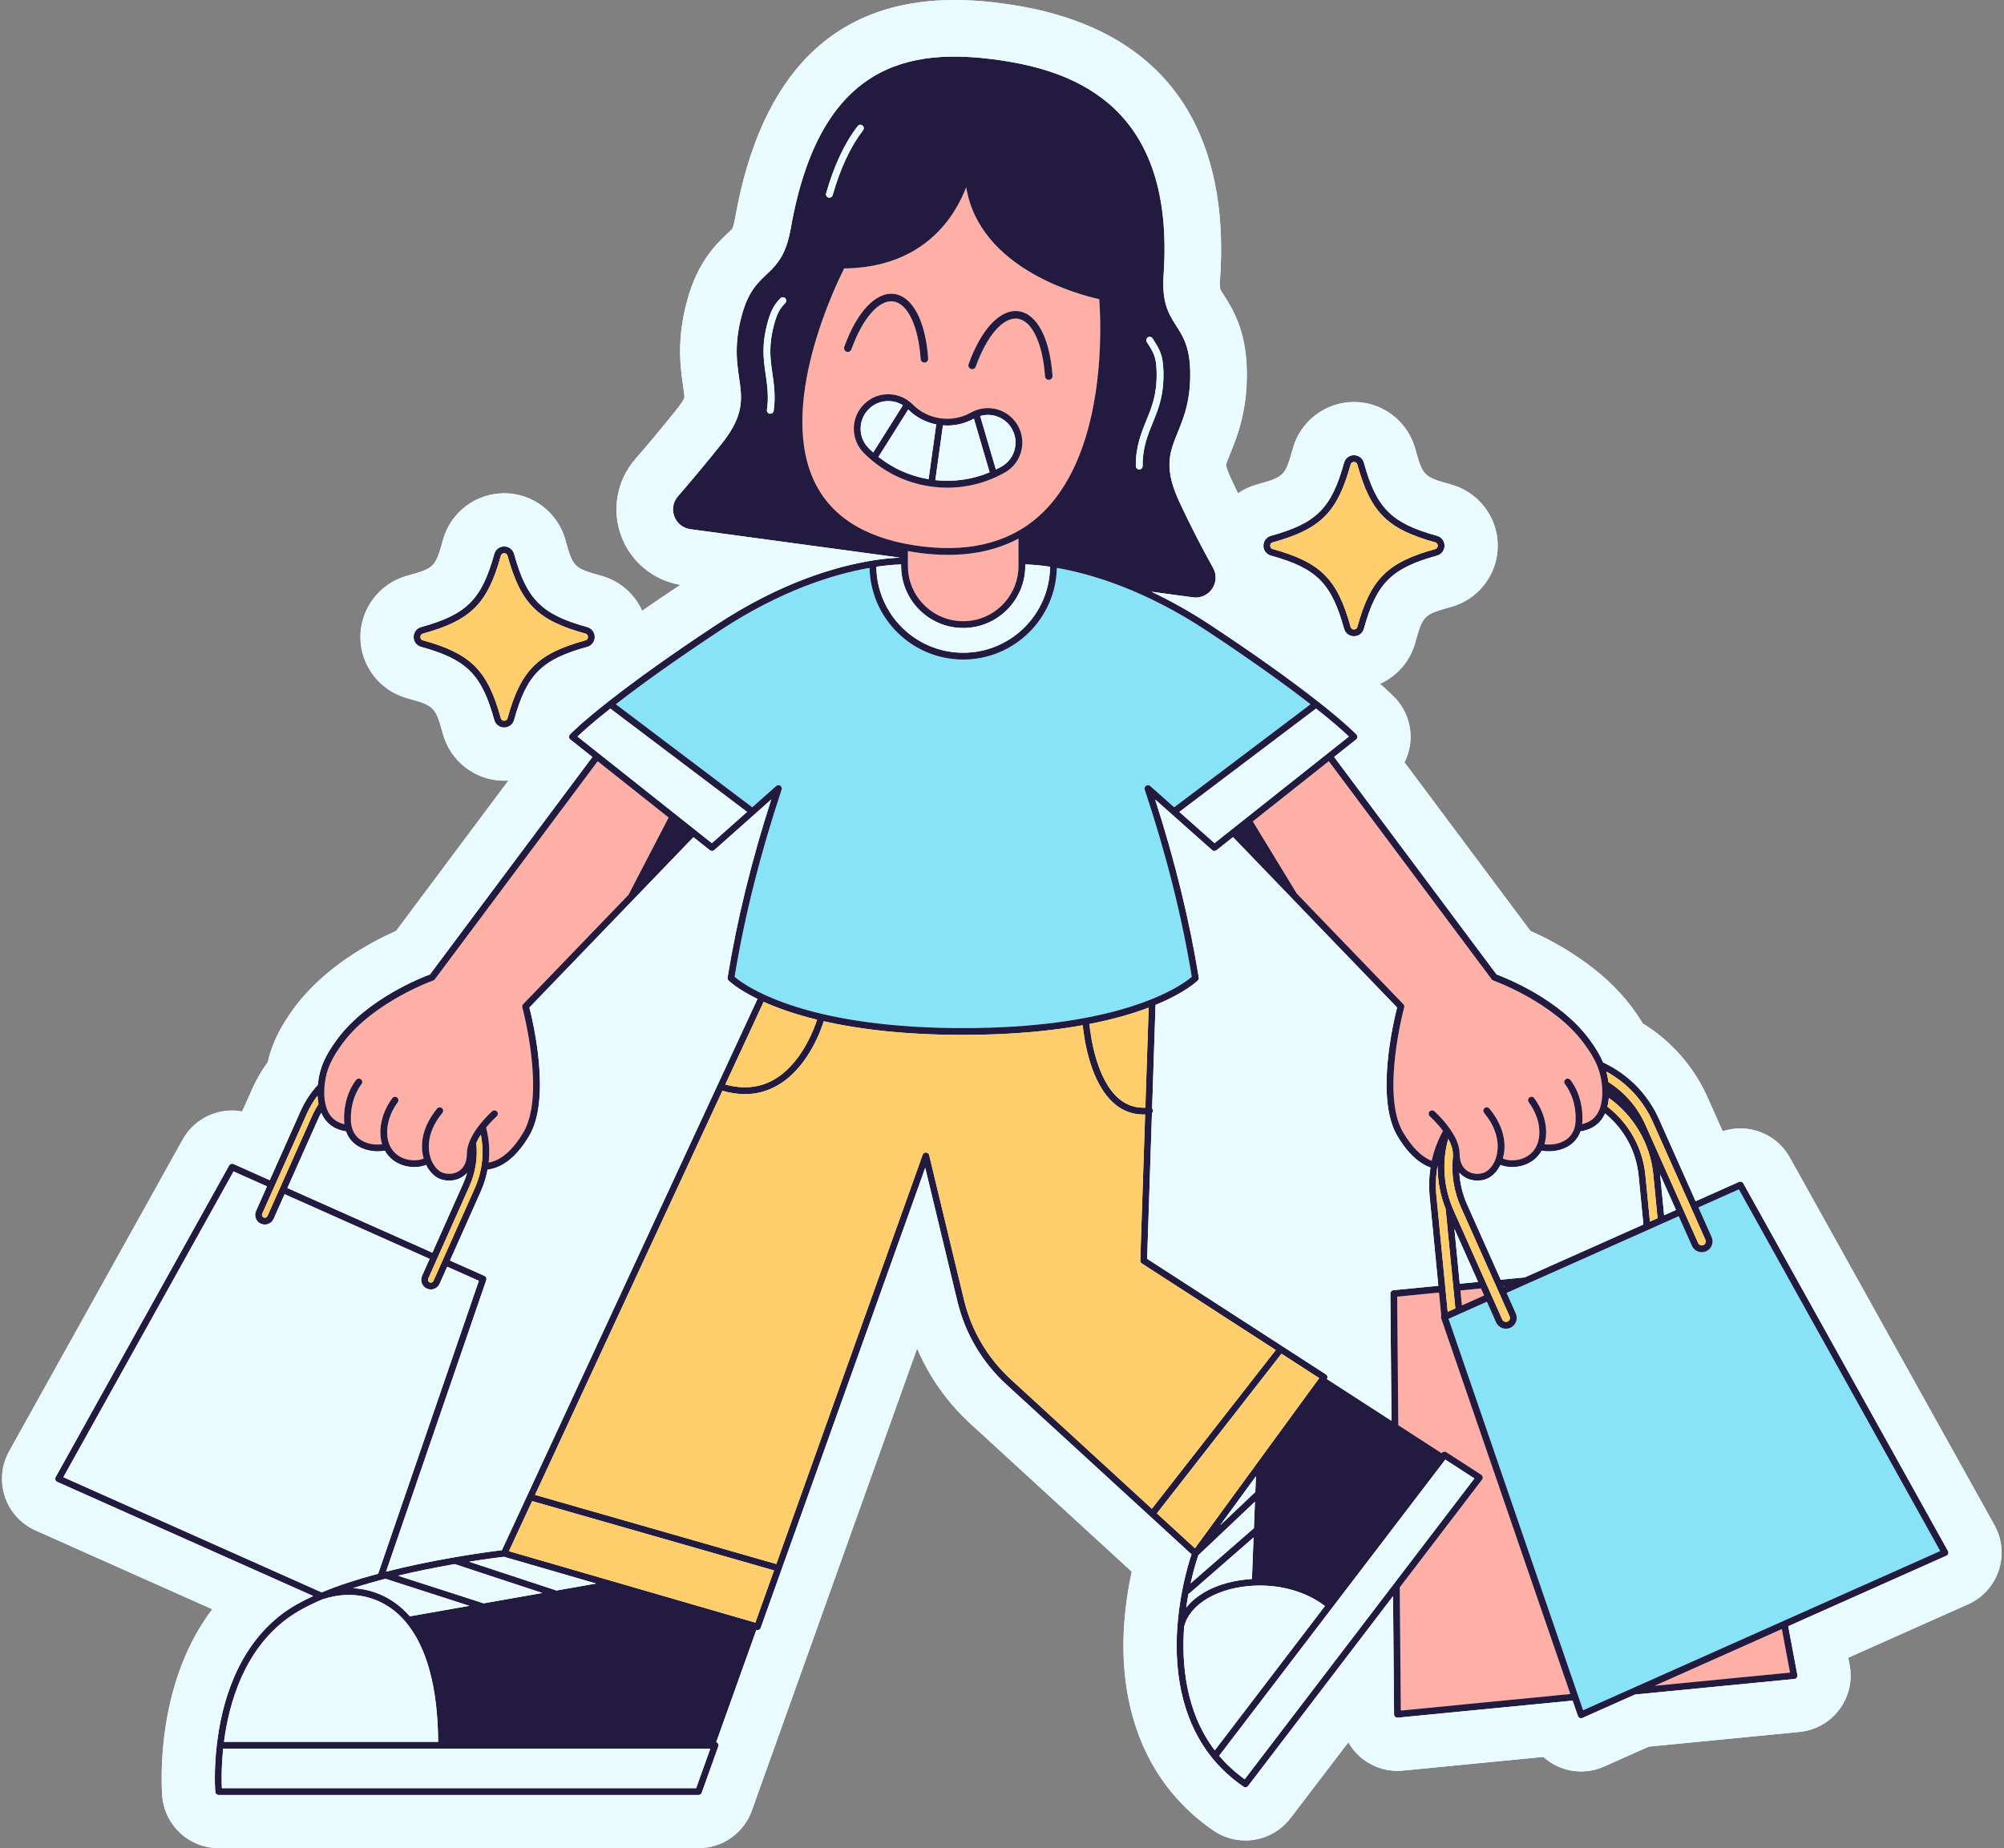
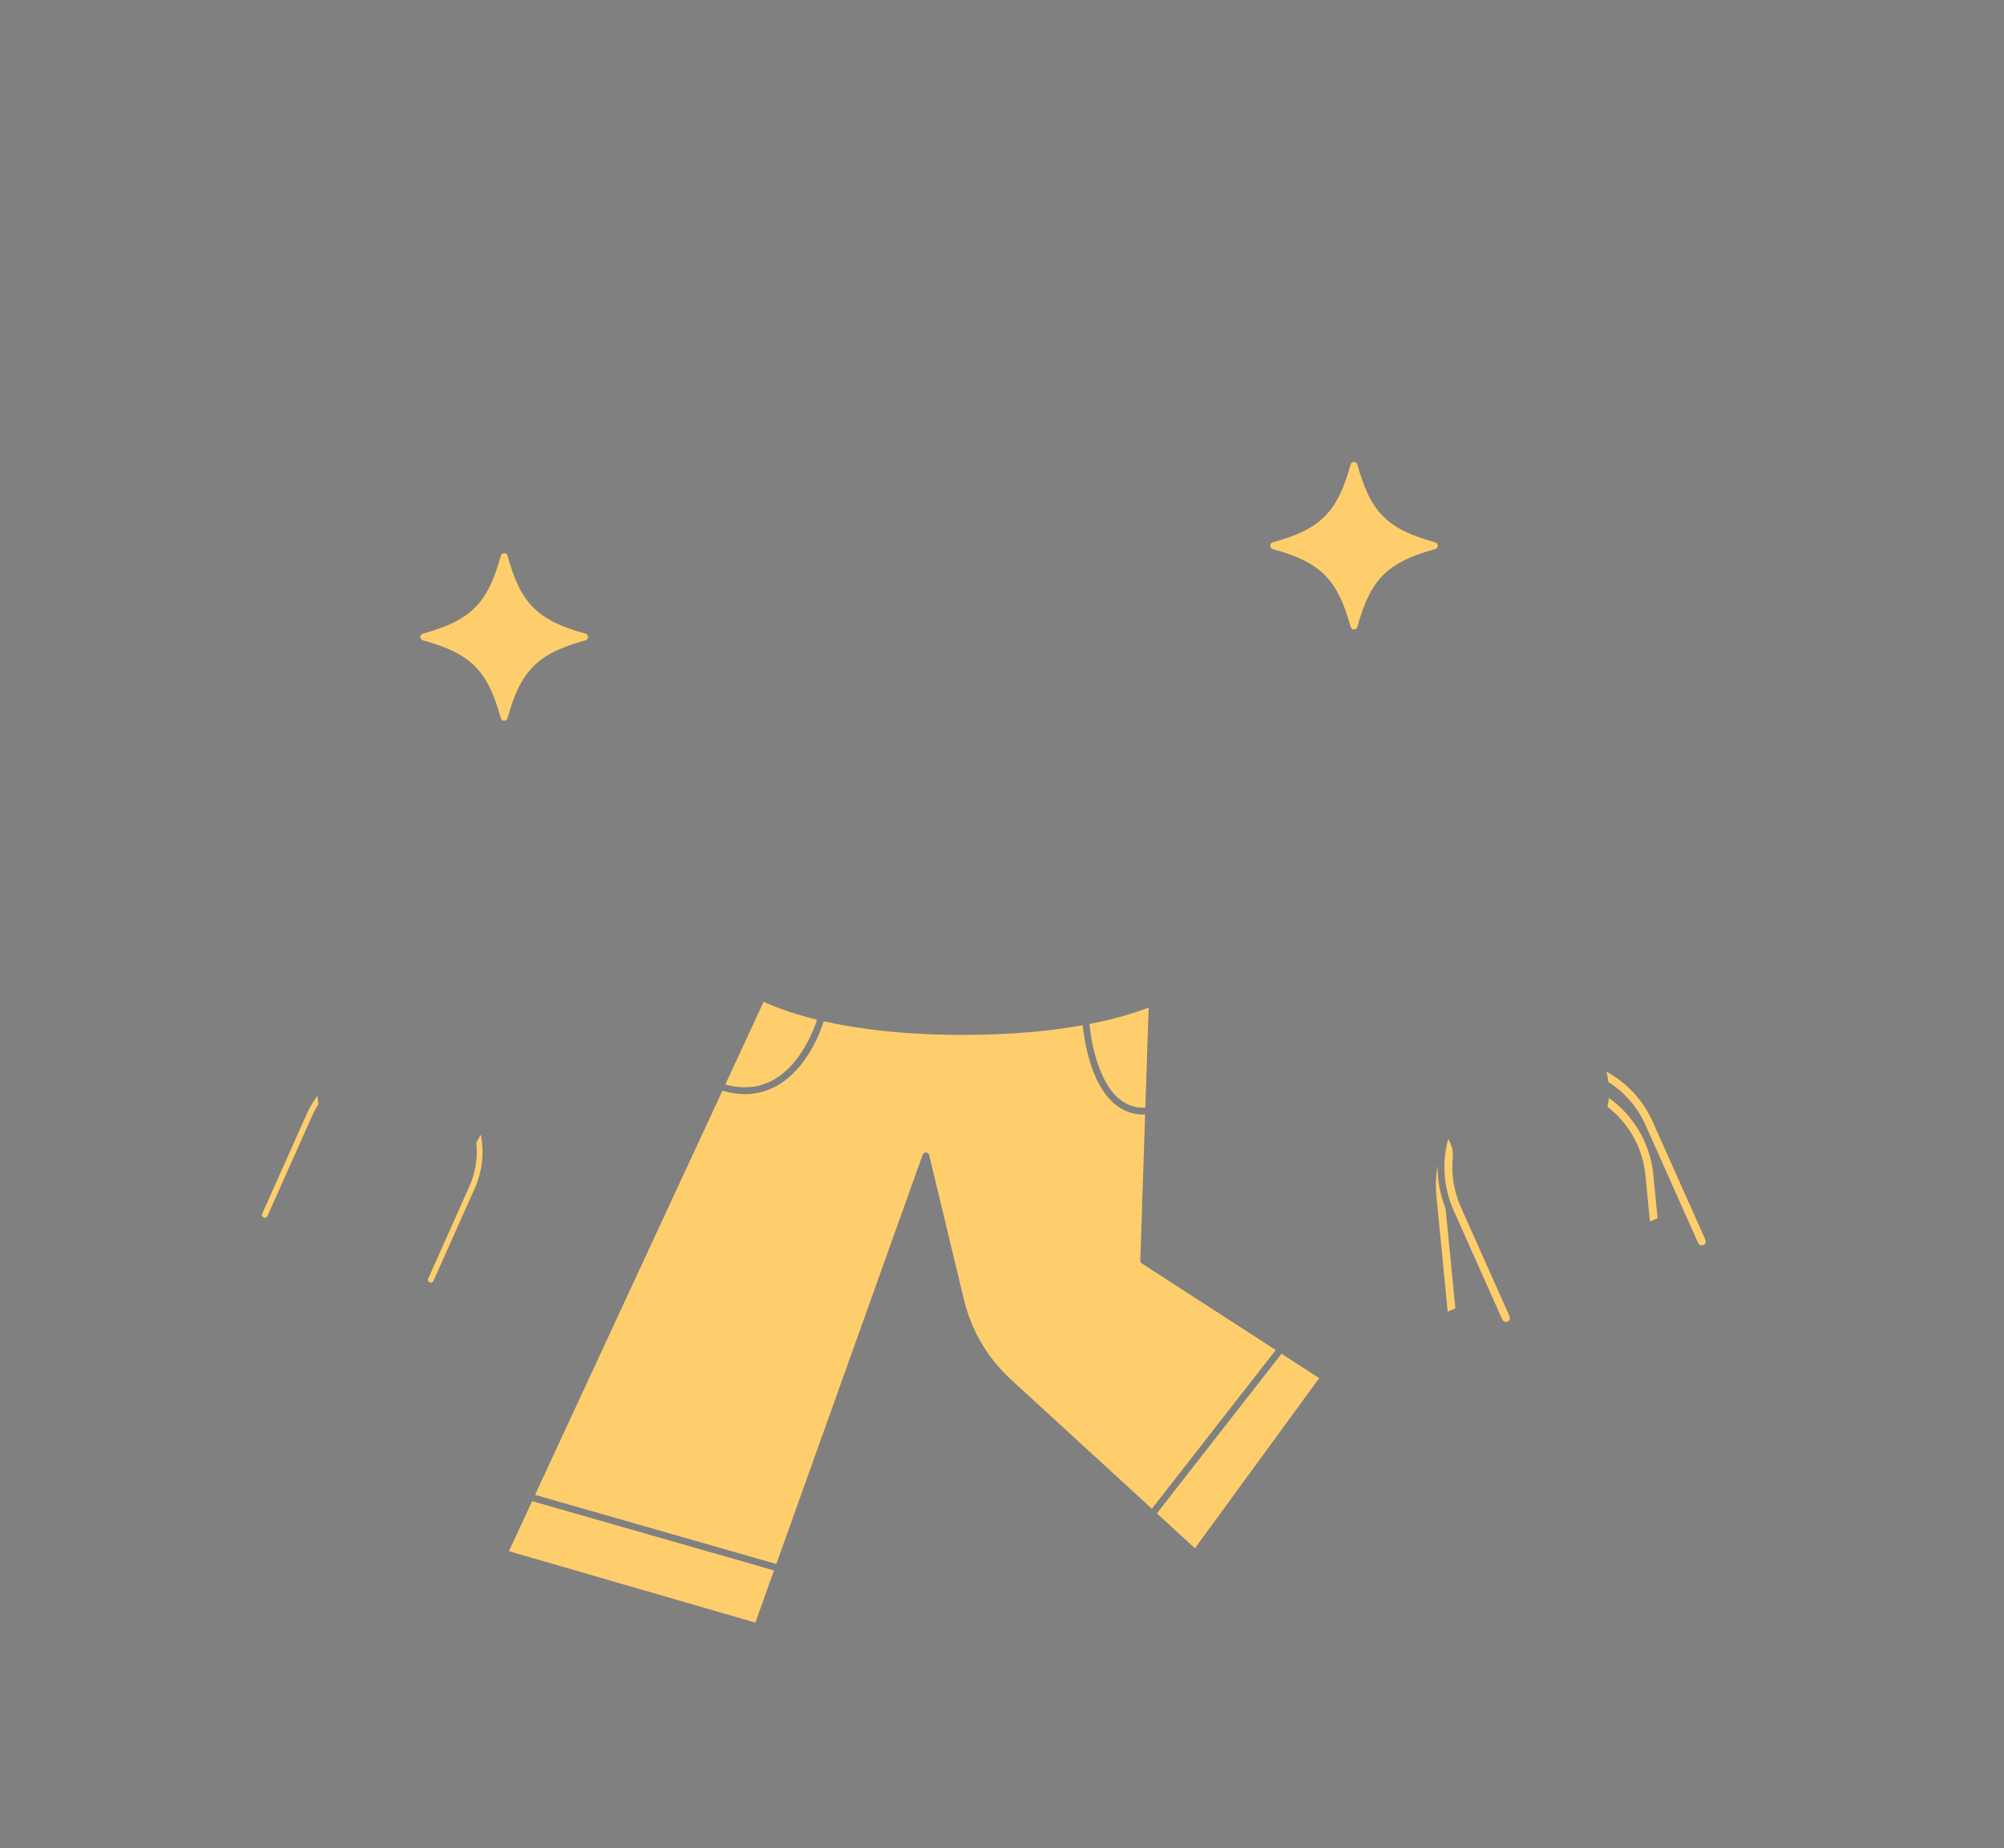
<svg xmlns="http://www.w3.org/2000/svg" height="462.3" preserveAspectRatio="xMidYMid meet" version="1.0" viewBox="-0.5 0.0 501.1 462.3" width="501.1" zoomAndPan="magnify">
  <rect x="-0.5" y="0.0" width="501.1" height="462.3" fill="#808080" stroke="none" />
  <g id="change1_1">
-     <path d="M499.273,392.813c-1.255,3.767-4.035,6.832-7.661,8.45l-29.955,13.357l0.351,1.867 c0.733,3.901-0.208,7.932-2.591,11.107c-2.384,3.176-5.992,5.203-9.943,5.588l-37.693,3.677l-11.167,4.979 c-1.833,0.818-3.799,1.228-5.763,1.228c-1.921,0-3.843-0.391-5.643-1.174c-1.411-0.614-2.692-1.451-3.813-2.459l-35.085,3.422 c-0.459,0.045-0.918,0.067-1.375,0.067c-3.477,0-6.852-1.281-9.461-3.628c-1.135-1.021-2.08-2.208-2.821-3.505l-14.487,18.977 c-2.776,3.637-6.987,5.565-11.258,5.565c-2.767,0-5.559-0.809-8.003-2.488c-4.041-2.776-7.613-6.053-10.614-9.741c0,0,0,0,0,0 c0,0,0-0.001,0-0.001c-8.866-10.895-12.896-25.545-11.652-42.368c0-0.002,0-0.004,0-0.006c0-0.001,0-0.003,0-0.004 c0.261-3.498,0.748-7.082,1.448-10.656c0.002-0.01,0.002-0.019,0.004-0.029c0.131-0.669,0.267-1.31,0.402-1.932l-40.367-37.043 c-5.766-5.289-10.275-11.68-13.303-18.793l-26.59,74.375l-10.595,29.635c0,0.001-0.001,0.002-0.001,0.003l-4.141,11.581 c-2.013,5.63-7.346,9.387-13.325,9.387H54.179c-7.359,0-13.49-5.641-14.102-12.975c-0.053-0.641-0.496-6.49,0.419-14.389 c0,0,0,0,0-0.001c1.113-9.629,4.187-21.995,12.084-32.393L8.388,382.79c-3.626-1.617-6.406-4.682-7.662-8.449 c-1.255-3.767-0.871-7.887,1.06-11.357l43.387-77.956c2.571-4.619,7.38-7.271,12.373-7.271c0.833,0,1.671,0.089,2.505,0.24 l2.471-5.543c1.068-2.401,2.382-4.674,3.922-6.792c1.075-4.675,3.19-8.973,6.773-13.785c7.518-10.089,19.048-16.25,25.335-19.055 l28.077-37.599c-0.351,0.023-0.703,0.044-1.059,0.044c-7.117,0-13.409-4.789-15.302-11.648c-1.891-6.855-2.143-7.107-8.997-8.998 c-6.864-1.897-11.651-8.191-11.65-15.307c0.002-7.115,4.792-13.406,11.65-15.298c6.853-1.891,7.105-2.143,8.997-8.997 c1.893-6.859,8.185-11.649,15.302-11.649s13.409,4.789,15.302,11.649c1.891,6.854,2.143,7.106,8.997,8.997 c4.626,1.276,8.303,4.558,10.212,8.739c3.012-2.093,6.197-4.254,9.534-6.475c-6.711-1.131-12.324-5.721-14.736-12.119 c-2.485-6.593-1.159-13.994,3.461-19.314c3.422-3.941,6.955-8.187,10.5-12.618c1.562-1.953,1.796-2.776,1.798-2.785 c0.036-0.379-0.178-1.861-0.334-2.943c-0.664-4.595-1.669-11.541,1.068-21.513c2.628-9.572,7.266-13.967,10.037-16.592 c0.447-0.423,1.059-1.002,1.188-1.184c0.001-0.003,0.359-0.614,0.704-2.576C189.688,18.383,208.147,0,238.165,0 c4.205,0,8.648,0.354,13.583,1.082c47.102,6.947,54.729,41.146,52.833,68.612c-0.137,1.986,0.062,2.667,0.065,2.673 c0.08,0.204,0.535,0.914,0.867,1.433c2.057,3.215,5.499,8.598,5.743,18.521c0.254,10.338-2.393,16.836-4.146,21.136 c-0.412,1.012-0.977,2.397-1.036,2.821c0.004,0,0.053,0.867,1.077,3.091c0.614,1.334,1.248,2.672,1.898,4.012 c1.414-0.968,3.001-1.717,4.716-2.19c6.853-1.892,7.106-2.144,8.997-8.999c1.893-6.859,8.185-11.648,15.302-11.648 c7.117,0,13.409,4.789,15.302,11.648c1.891,6.854,2.143,7.107,8.998,9c6.857,1.891,11.648,8.184,11.648,15.3 c0,7.118-4.791,13.411-11.65,15.303c-6.853,1.891-7.105,2.143-8.996,8.997c-1.281,4.643-4.581,8.331-8.785,10.234 c2.37,2.091,3.522,3.286,3.829,3.615c2.694,2.887,4.06,6.77,3.766,10.708c-0.14,1.872-0.659,3.671-1.487,5.313l31.483,42.159 c6.289,2.804,17.822,8.967,25.334,19.055c1.059,1.42,1.97,2.774,2.771,4.102c7.113,4.378,12.77,10.796,16.2,18.496l3.778,8.472 c1.452-0.479,2.939-0.713,4.411-0.713c4.993,0,9.801,2.652,12.372,7.271l51.178,91.954 C500.145,384.926,500.529,389.047,499.273,392.813z" fill="#E9FBFF" />
-   </g>
+     </g>
  <g id="change2_1">
-     <path d="M107.824,245.233c0.159-0.057,0.297-0.158,0.398-0.293l40.726-54.539l17.743,14.079l-10.037,19.327 l-26.336,27.354c-0.207,0.216-0.287,0.525-0.207,0.814c0.059,0.217,5.848,21.816,0.259,31.242c-2.646,4.462-5.554,6.987-8.685,7.568 c0.328-2.906,0.122-5.854-0.639-8.761c1.348-1.649,2.633-2.804,2.646-2.815c0.351-0.312,0.382-0.85,0.071-1.2 c-0.312-0.352-0.849-0.383-1.2-0.071c-0.063,0.057-1.574,1.404-3.106,3.345c-1.128,1.421-1.975,2.81-2.512,4.119 c-0.001,0.002-0.002,0.004-0.003,0.006c0,0,0,0.001,0,0.001v0c-0.465,1.104-0.701,2.167-0.701,3.158 c0,0.812-0.119,1.552-0.354,2.199c-0.003,0.008-0.001,0.015-0.003,0.023c-0.644,1.754-2.161,2.802-4.063,2.802 c-0.475,0-0.934-0.064-1.375-0.189c-1.312-0.36-2.537-1.711-3.199-3.524c-0.002-0.007,0-0.014-0.003-0.02 c-0.606-1.675-1.541-6.148,2.873-11.507c0.298-0.362,0.247-0.897-0.116-1.196c-0.362-0.297-0.898-0.247-1.196,0.116 c-4.483,5.442-4.022,10.184-3.371,12.492c-0.924,0.429-2.498,0.63-4.149,0.226c-1.416-0.348-3.316-1.239-4.327-3.513 c-0.004-0.008-0.011-0.013-0.015-0.021c-0.084-0.188-0.165-0.387-0.233-0.597c-0.784-2.354-0.605-6.263,2.249-10.178 c0.277-0.38,0.193-0.911-0.186-1.188c-0.379-0.279-0.911-0.192-1.188,0.186c-3.16,4.334-3.394,8.747-2.548,11.513 c-1.446,0.203-3.36,0.033-4.937-0.848c-1.337-0.747-2.213-1.878-2.607-3.359c-0.002-0.008-0.007-0.015-0.01-0.022 c-0.124-0.463-0.203-0.974-0.23-1.519c-0.283-5.762,2.576-9.208,2.618-9.258c0.305-0.355,0.264-0.892-0.091-1.197 c-0.355-0.307-0.893-0.267-1.199,0.09c-0.136,0.159-3.344,3.964-3.025,10.45c0.011,0.222,0.04,0.434,0.065,0.647 c-2.551-0.577-4.107-2.225-4.74-5.012c-0.296-1.291-0.377-2.771-0.241-4.41c0.019-0.259,0.037-0.498,0.076-0.773 c0.4-3.458,1.672-6.301,4.538-10.141C92.872,250.597,107.675,245.286,107.824,245.233z M392.161,423.702l-32.317-94.032 c-0.076-0.222-0.05-0.451,0.046-0.647c-0.005-0.036-0.017-0.069-0.021-0.105l-0.548-5.625l-10.458,1.02l0.284,32.155l10.837,7.007 l0.04-0.053c0.27-0.353,0.765-0.439,1.137-0.198l8.705,5.631c0.199,0.129,0.335,0.335,0.376,0.568 c0.04,0.233-0.019,0.473-0.162,0.661l-20.574,26.951l0.272,30.802L392.161,423.702z M375.478,321.716l0.05,0.111l0.333-0.149 L375.478,321.716z M369.825,322.268l-5.145,0.502l0.364,3.732l5.562-2.48L369.825,322.268z M445.049,407.462l-31.81,14.184 l33.854-3.302L445.049,407.462z M240.351,155.372c7.62,0,13.82-6.204,13.82-13.83v-6.833c-5.075,2.705-10.957,4.073-17.606,4.073 c-2.064,0-4.199-0.13-6.408-0.393c-1.252-0.148-2.456-0.339-3.636-0.551v2.493c0,0.007,0.003,0.013,0.003,0.02 c0,0.005-0.003,0.009-0.003,0.014v1.177C226.521,149.168,232.725,155.372,240.351,155.372z M274.359,74.822 c0.383,4.876,2.248,37.253-13.963,53.22c-7.349,7.238-17.455,10.153-30.039,8.66c-13.27-1.573-22.287-6.763-26.802-15.422 c-10.038-19.254,4.968-50.075,7.038-54.142c20.115-0.221,27.808-13.231,30.507-20.319C244.465,67.465,269.959,73.868,274.359,74.822 z M212.384,87.396c2.795-7.787,6.911-12.507,10.495-12c3.581,0.499,6.262,6.152,6.829,14.405c0.034,0.498,0.449,0.879,0.94,0.879 c0.021,0,0.043-0.001,0.065-0.001c0.52-0.036,0.912-0.487,0.876-1.006c-0.641-9.322-3.879-15.509-8.451-16.144 c-4.572-0.635-9.374,4.434-12.53,13.23c-0.176,0.49,0.079,1.031,0.569,1.207C211.668,88.142,212.209,87.886,212.384,87.396z M254.021,106.456c-1.13-2.005-2.973-3.45-5.19-4.068c-1.842-0.511-3.757-0.394-5.503,0.305c-0.005,0.002-0.01,0-0.015,0.002 c-0.012,0.003-0.02,0.012-0.031,0.016c-0.339,0.138-0.673,0.289-0.997,0.472c-2.324,1.31-4.958,1.808-7.618,1.438 c-2.66-0.37-5.059-1.566-6.938-3.46c-0.267-0.269-0.554-0.511-0.848-0.74c-0.005-0.003-0.007-0.008-0.012-0.011 c-0.002-0.002-0.004-0.001-0.006-0.003c-1.49-1.151-3.302-1.787-5.216-1.794c-2.306-0.055-4.468,0.878-6.102,2.499 c-1.633,1.621-2.539,3.781-2.547,6.082c-0.009,2.302,0.878,4.469,2.499,6.101c0.665,0.67,1.364,1.293,2.08,1.891 c0.001,0,0.001,0.001,0.002,0.002c0.001,0,0.001,0,0.001,0.001c4.192,3.496,9.221,5.734,14.71,6.497 c0.003,0,0.006,0.003,0.009,0.003c0.02,0.003,0.039,0.003,0.059,0.004c1.355,0.186,2.708,0.28,4.051,0.28 c5.014,0,9.905-1.282,14.339-3.782c2.004-1.13,3.449-2.974,4.067-5.19C255.434,110.784,255.152,108.46,254.021,106.456z M262.684,93.99c-0.641-9.323-3.879-15.509-8.451-16.145c-4.573-0.643-9.374,4.435-12.531,13.23 c-0.176,0.49,0.079,1.031,0.569,1.207c0.49,0.177,1.03-0.08,1.207-0.57c2.795-7.787,6.913-12.491,10.495-12 c3.581,0.499,6.261,6.152,6.829,14.405c0.034,0.498,0.449,0.879,0.941,0.879c0.021,0,0.043-0.001,0.065-0.002 C262.327,94.96,262.719,94.51,262.684,93.99z M323.739,223.465l2.645,2.746c0.024,0.025,0.047,0.053,0.068,0.08l23.952,24.87 c0.207,0.216,0.287,0.525,0.207,0.814c-0.059,0.217-5.848,21.816-0.259,31.242c2.205,3.72,4.592,6.099,7.139,7.124 c0.571-2.603,1.525-5.116,2.828-7.488c-1.579-2.122-3.264-3.627-3.282-3.644c-0.352-0.311-0.385-0.848-0.074-1.199 c0.311-0.354,0.847-0.388,1.2-0.074c0.085,0.075,2.098,1.863,3.83,4.316l0,0c0,0,0.003,0.003,0.003,0.004 c0.006,0.009,0.014,0.018,0.02,0.027l0.007,0.011c0.013,0.017,0.025,0.036,0.031,0.044l0.008,0.012 c0.001,0.001,0.002,0.001,0.002,0.002c0.01,0.015,0.019,0.029,0.029,0.043l0.103,0.152c0,0,0,0,0,0.001 c0.008,0.012,0.015,0.025,0.023,0.037c0.294,0.43,0.561,0.854,0.797,1.27c0.008,0.014,0.017,0.027,0.024,0.041 c0.242,0.427,0.449,0.846,0.63,1.257c0.007,0.017,0.018,0.035,0.026,0.052c0,0,0,0,0,0.001c0,0.001,0.001,0.001,0.001,0.002 c0,0.001,0.001,0.002,0.002,0.003c0.019,0.044,0.034,0.087,0.052,0.13c0.062,0.148,0.122,0.294,0.176,0.44 c0.017,0.046,0.039,0.093,0.055,0.139c0.012,0.035,0.02,0.068,0.032,0.103c0.016,0.046,0.028,0.092,0.043,0.138 c0.039,0.119,0.078,0.237,0.111,0.354c0.01,0.036,0.024,0.073,0.034,0.109c0,0,0,0.001,0,0.002c0.013,0.048,0.017,0.092,0.029,0.14 c0.059,0.232,0.107,0.462,0.144,0.688c0.015,0.087,0.03,0.176,0.041,0.262c0.036,0.286,0.061,0.567,0.061,0.842 c0,0.002,0,0.004,0,0.007c0,0.096,0.008,0.185,0.011,0.278c0.003,0.093,0.002,0.189,0.011,0.278v0.001 c0.049,0.634,0.157,1.162,0.332,1.641c0.003,0.008,0.001,0.016,0.004,0.024c0.937,2.578,3.471,3.165,5.434,2.615 c0.615-0.17,1.245-0.578,1.776-1.15c0.6-0.626,1.089-1.445,1.427-2.375c0.002-0.007,0-0.014,0.003-0.02 c0.607-1.676,1.543-6.152-2.867-11.507c-0.298-0.362-0.247-0.897,0.116-1.196c0.363-0.297,0.898-0.246,1.197,0.116 c4.48,5.439,4.018,10.183,3.366,12.493c0.924,0.428,2.497,0.629,4.148,0.225c1.416-0.348,3.316-1.239,4.327-3.513 c0.004-0.008,0.011-0.013,0.015-0.022c0.084-0.188,0.165-0.387,0.232-0.591c0.79-2.355,0.612-6.262-2.247-10.184 c-0.276-0.38-0.193-0.911,0.186-1.188c0.379-0.278,0.911-0.192,1.188,0.186c3.163,4.338,3.397,8.746,2.549,11.513 c1.442,0.202,3.353,0.034,4.933-0.846c1.342-0.748,2.224-1.88,2.621-3.363c0-0.001,0.001-0.001,0.001-0.001 c0.127-0.467,0.206-0.984,0.234-1.539c0.284-5.773-2.593-9.223-2.623-9.257c-0.304-0.356-0.263-0.893,0.093-1.197 c0.355-0.304,0.89-0.266,1.196,0.09c0.137,0.158,3.35,3.963,3.031,10.449c-0.011,0.216-0.039,0.421-0.063,0.629 c1.408-0.326,2.54-0.976,3.348-1.967c1.776-2.177,1.844-5.529,1.588-7.958l-0.004-0.027c0-0.005-0.004-0.01-0.004-0.015 c-0.004-0.066-0.013-0.132-0.021-0.198c-0.168-1.426-0.477-2.681-0.946-3.921c-0.05-0.131-0.092-0.263-0.146-0.394 c-0.712-1.786-1.809-3.637-3.455-5.834c-7.621-10.244-22.424-15.555-22.572-15.607c-0.159-0.057-0.298-0.158-0.398-0.293 l-40.736-54.559l-18.998,15.069L323.739,223.465z" fill="#FFB0A6" />
-   </g>
+     </g>
  <g id="change3_1">
-     <path d="M153.494,176.146c6.937-5.402,15.627-11.563,25.853-18.326c15.485-10.248,28.833-14.251,37.589-15.788 c0.261,12.688,10.663,22.929,23.412,22.929c12.75,0,23.151-10.24,23.412-22.929c8.754,1.538,22.101,5.541,37.589,15.788 c10.226,6.764,18.917,12.925,25.853,18.326l-34.103,25.77l-5.979-5.311c-0.288-0.255-0.711-0.285-1.033-0.074 c-0.321,0.212-0.46,0.613-0.338,0.979c5.342,16.038,9.296,31.783,11.756,46.804c-0.929,0.798-4.017,3.188-10.208,5.667l0,0 c-3.052,1.226-7.033,2.54-12.087,3.704c-0.842,0.194-1.714,0.384-2.617,0.568c-2.708,0.554-5.689,1.059-8.962,1.488 c-6.547,0.857-14.26,1.405-23.283,1.405c-0.824,0-1.637-0.004-2.439-0.013c-2.407-0.027-4.719-0.092-6.939-0.192 c-2.219-0.1-4.346-0.235-6.383-0.399c-2.632-0.213-5.111-0.477-7.452-0.781c-0.159-0.021-0.317-0.042-0.475-0.063 c-4.325-0.577-8.156-1.293-11.543-2.088c-0.003-0.001-0.005-0.003-0.009-0.004c-0.004-0.001-0.009,0-0.013-0.001 c-6.391-1.501-11.196-3.28-14.706-4.925c-4.213-1.969-6.442-3.708-7.205-4.364c2.459-15.021,6.414-30.767,11.756-46.805 c0.122-0.365-0.018-0.767-0.339-0.979c-0.321-0.213-0.745-0.183-1.032,0.075l-5.974,5.309L153.494,176.146z M484.655,387.94 l-50.347-90.462l-10.123,4.514l3.303,7.406c0.605,1.354-0.005,2.951-1.359,3.56c-0.001,0-0.002,0.001-0.003,0.001 c-0.351,0.156-0.722,0.234-1.095,0.234c-0.327,0-0.654-0.06-0.968-0.181c-0.671-0.258-1.201-0.762-1.491-1.417l-3.304-7.41 l-43.047,19.195l2.302,5.159c0.604,1.354-0.006,2.95-1.359,3.559c-0.368,0.156-0.733,0.232-1.101,0.232 c-1.055,0-2.02-0.623-2.458-1.588l-2.304-5.168l-9.595,4.279l33.648,97.907L484.655,387.94z" fill="#89E3F7" />
-   </g>
+     </g>
  <g id="change4_1">
-     <path d="M317.302,138.972c11.382,3.142,15.141,6.9,18.281,18.282c0.311,1.128,1.308,1.886,2.48,1.886 c1.172,0,2.169-0.758,2.48-1.886c3.141-11.382,6.899-15.141,18.281-18.282c1.128-0.311,1.887-1.308,1.887-2.479 c0-1.173-0.758-2.17-1.887-2.48c-11.382-3.142-15.141-6.9-18.281-18.282c-0.311-1.128-1.308-1.886-2.48-1.886l0,0 c-1.172,0-2.169,0.758-2.48,1.886c-3.141,11.382-6.9,15.141-18.281,18.282c-1.128,0.311-1.887,1.308-1.887,2.48 C315.416,137.664,316.174,138.661,317.302,138.972z M317.754,135.65c11.978-3.306,16.163-7.49,19.468-19.468 c0.163-0.593,0.685-0.639,0.841-0.639c0.156,0,0.678,0.046,0.841,0.639c3.305,11.978,7.49,16.162,19.468,19.468 c0.592,0.163,0.638,0.686,0.638,0.842c0,0.155-0.046,0.678-0.638,0.841h0c-11.978,3.306-16.163,7.49-19.468,19.468 c-0.163,0.593-0.685,0.639-0.841,0.639c-0.156,0-0.678-0.046-0.841-0.639c-3.305-11.977-7.49-16.162-19.468-19.468 c-0.592-0.163-0.638-0.686-0.638-0.841C317.116,136.336,317.162,135.814,317.754,135.65z M128.05,180.08 c3.141-11.382,6.899-15.141,18.281-18.282c1.128-0.311,1.886-1.308,1.886-2.479c0-1.173-0.758-2.17-1.886-2.48 c-11.382-3.142-15.141-6.9-18.281-18.282c-0.312-1.128-1.308-1.886-2.481-1.886l0,0c-1.172,0-2.169,0.758-2.48,1.886 c-3.141,11.382-6.899,15.141-18.281,18.282c-1.129,0.311-1.886,1.308-1.886,2.48c0,1.172,0.758,2.169,1.886,2.479 c11.382,3.141,15.141,6.9,18.281,18.282c0.311,1.128,1.308,1.886,2.48,1.886C126.742,181.966,127.739,181.208,128.05,180.08z M125.57,180.266c-0.156,0-0.678-0.046-0.841-0.639c-3.305-11.978-7.49-16.162-19.468-19.468c-0.592-0.163-0.638-0.686-0.638-0.841 c0-0.156,0.046-0.679,0.639-0.842c11.978-3.306,16.163-7.49,19.468-19.468c0.163-0.593,0.685-0.639,0.841-0.639 c0.156,0,0.678,0.046,0.841,0.639c3.305,11.978,7.49,16.162,19.468,19.468c0.592,0.163,0.638,0.685,0.638,0.842 c0,0.155-0.046,0.678-0.638,0.841l0,0c-11.979,3.306-16.163,7.49-19.468,19.468C126.248,180.22,125.726,180.266,125.57,180.266z M212.384,87.396c-0.176,0.49-0.716,0.746-1.206,0.569c-0.49-0.176-0.745-0.717-0.569-1.207c3.157-8.796,7.958-13.865,12.53-13.23 c4.572,0.636,7.811,6.822,8.451,16.144c0.036,0.52-0.357,0.97-0.876,1.006c-0.022,0.001-0.044,0.001-0.065,0.001 c-0.492,0-0.906-0.38-0.94-0.879c-0.567-8.253-3.248-13.907-6.829-14.405C219.295,74.888,215.179,79.609,212.384,87.396z M262.684,93.99c0.036,0.52-0.357,0.97-0.876,1.006c-0.022,0.001-0.044,0.002-0.065,0.002c-0.492,0-0.906-0.38-0.941-0.879 c-0.567-8.253-3.247-13.907-6.829-14.405c-3.582-0.491-7.7,4.213-10.495,12c-0.176,0.49-0.716,0.747-1.207,0.57 c-0.49-0.176-0.745-0.717-0.569-1.207c3.157-8.796,7.958-13.873,12.531-13.23C258.805,78.481,262.043,84.668,262.684,93.99z M254.021,106.456c-1.13-2.005-2.973-3.45-5.19-4.068c-1.842-0.511-3.757-0.394-5.503,0.305c-0.005,0.002-0.01,0-0.015,0.002 c-0.012,0.003-0.02,0.012-0.031,0.016c-0.339,0.138-0.673,0.289-0.997,0.472c-2.324,1.31-4.958,1.808-7.618,1.438 c-2.66-0.37-5.059-1.566-6.938-3.46c-0.267-0.269-0.554-0.511-0.848-0.74c-0.005-0.003-0.007-0.008-0.012-0.011 c-0.002-0.002-0.004-0.001-0.006-0.003c-1.49-1.151-3.302-1.787-5.216-1.794c-2.306-0.055-4.468,0.878-6.102,2.499 c-1.633,1.621-2.539,3.781-2.547,6.082c-0.009,2.302,0.878,4.469,2.499,6.101c0.665,0.67,1.364,1.293,2.08,1.891 c0.001,0,0.001,0.001,0.002,0.002c0.001,0,0.001,0,0.001,0.001c4.192,3.496,9.221,5.734,14.71,6.497 c0.003,0,0.006,0.003,0.009,0.003c0.02,0.003,0.039,0.003,0.059,0.004c1.355,0.186,2.708,0.28,4.051,0.28 c5.014,0,9.905-1.282,14.339-3.782c2.004-1.13,3.449-2.974,4.067-5.19C255.434,110.784,255.152,108.46,254.021,106.456z M253.178,112.545c-0.497,1.779-1.656,3.259-3.265,4.166c-0.457,0.258-0.927,0.483-1.394,0.714l-3.922-13.376 c1.223-0.357,2.521-0.374,3.779-0.023c1.779,0.496,3.258,1.656,4.165,3.266C253.448,108.899,253.674,110.766,253.178,112.545z M221.612,100.312h0.029c1.304,0.005,2.547,0.376,3.626,1.051l-7.418,11.8c-0.386-0.348-0.775-0.692-1.145-1.064 c-1.301-1.312-2.014-3.051-2.006-4.897c0.007-1.848,0.734-3.581,2.045-4.882C218.048,101.024,219.776,100.312,221.612,100.312z M226.603,102.433c1.931,1.916,4.334,3.189,6.996,3.722l-1.902,13.699c-4.638-0.786-8.904-2.691-12.536-5.582L226.603,102.433z M233.38,120.087l1.902-13.699c2.704,0.212,5.359-0.357,7.737-1.674l3.934,13.418C242.674,119.923,238.053,120.594,233.38,120.087z M435.415,295.973c-0.214-0.383-0.686-0.542-1.089-0.363l-10.833,4.831l-9.167-20.554c-2.787-6.256-7.742-11.264-13.962-14.155 c-0.766-1.825-1.886-3.711-3.53-5.907c-7.476-10.049-21.056-15.342-23.124-16.105l-40.615-54.396l5.498-4.362 c0.186-0.148,0.302-0.366,0.319-0.603c0.018-0.236-0.064-0.47-0.226-0.644c-0.101-0.108-2.552-2.711-9.564-8.224 c-7.109-5.591-16.138-12.013-26.834-19.088c-5.221-3.454-10.202-6.204-14.859-8.402l10.367,1.406 c4.09,0.555,7.044-3.803,5.027-7.403c-2.455-4.383-5.504-10.151-8.527-16.718c-6.801-14.773,3.234-15.506,2.814-32.617 c-0.31-12.594-7.572-10.528-6.645-23.949c2.876-41.66-21.696-50.824-40.78-53.639c-23.162-3.416-45.201,0.886-52.446,42.012 c-2.334,13.249-8.884,9.494-12.219,21.643c-4.531,16.505,5.032,19.634-5.128,32.333c-4.286,5.358-8.002,9.76-10.866,13.058 c-2.608,3.003-0.839,7.7,3.103,8.234l52.481,7.118c-0.261,0.007-0.567,0.02-0.917,0.038c-0.009,0-0.017,0-0.025,0.001 c-0.436,0.023-0.939,0.058-1.506,0.106c-0.054,0.005-0.109,0.01-0.165,0.015c-0.246,0.022-0.502,0.047-0.77,0.074 c-0.045,0.005-0.087,0.009-0.133,0.014c-0.305,0.032-0.624,0.069-0.956,0.109c-0.074,0.009-0.152,0.02-0.228,0.029 c-0.266,0.034-0.539,0.07-0.821,0.109c-0.103,0.014-0.204,0.028-0.309,0.044c-0.366,0.053-0.74,0.108-1.132,0.171l0,0h0 c-8.888,1.433-22.91,5.408-39.237,16.213c-10.694,7.073-19.723,13.495-26.834,19.088c-0.001,0-0.001,0-0.001,0 c-7.012,5.513-9.462,8.115-9.564,8.224c-0.162,0.174-0.244,0.406-0.226,0.644c0.018,0.236,0.133,0.455,0.319,0.603l5.517,4.378 l-40.608,54.381c-2.067,0.763-15.647,6.056-23.123,16.104c-3.062,4.104-4.425,7.177-4.86,10.936 c-0.029,0.196-0.042,0.389-0.058,0.582c-1.78,1.933-3.232,4.125-4.302,6.529l-7.716,17.307l-9.069-4.044 c-0.402-0.178-0.875-0.021-1.089,0.363l-43.387,77.957c-0.116,0.208-0.139,0.456-0.064,0.682c0.076,0.227,0.243,0.41,0.46,0.508 l64.021,28.548c-3.062,1.394-5.643,2.869-7.679,4.396c-11.442,8.583-15.255,22.593-16.438,32.833 c-0.78,6.732-0.393,11.551-0.377,11.752c0.037,0.44,0.405,0.779,0.847,0.779h119.993c0.359,0,0.68-0.226,0.801-0.564l4.142-11.584 c0.093-0.261,0.054-0.55-0.105-0.775c-0.102-0.145-0.252-0.234-0.415-0.292l10.028-28.052l0.05,0.015 c0.079,0.022,0.159,0.034,0.237,0.034c0.35,0,0.677-0.219,0.8-0.565l41.143-115.082l8.048,33.436 c1.932,8.009,6.157,15.182,12.219,20.742l46.313,42.498c-0.411,1.215-1.419,4.404-2.29,8.84c0,0.004,0,0.009-0.001,0.014 c-0.6,3.06-1.017,6.121-1.239,9.097v0v0.001c-0.988,13.371,2.021,24.779,8.702,32.989c0.001,0.001,0.001,0.002,0.002,0.003 c2.201,2.703,4.836,5.117,7.83,7.174c0.147,0.102,0.314,0.149,0.481,0.149c0.256,0,0.509-0.115,0.676-0.334l36.231-47.46 l0.261,29.545c0.002,0.238,0.104,0.465,0.282,0.624c0.157,0.142,0.359,0.218,0.568,0.218c0.027,0,0.055-0.001,0.082-0.004 l43.711-4.264l1.319,3.836c0.077,0.226,0.246,0.408,0.465,0.503c0.108,0.047,0.224,0.07,0.339,0.07c0.118,0,0.236-0.024,0.346-0.073 l13.14-5.859l39.846-3.887c0.237-0.022,0.454-0.145,0.597-0.335c0.143-0.191,0.2-0.434,0.156-0.668l-2.29-12.192l39.55-17.635 c0.218-0.098,0.385-0.281,0.46-0.508c0.075-0.226,0.052-0.474-0.064-0.682L435.415,295.973z M195.859,75.793 c-1.194,1.221-1.985,2.405-2.742,5.164c-1.492,5.435-1.008,8.777-0.496,12.316c0.402,2.781,0.858,5.934,0.338,9.477 c-0.062,0.422-0.425,0.727-0.84,0.727c-0.041,0-0.083-0.004-0.124-0.01c-0.464-0.068-0.786-0.5-0.717-0.965 c0.484-3.297,0.066-6.188-0.338-8.984c-0.538-3.721-1.046-7.233,0.539-13.01c0.852-3.101,1.806-4.513,3.167-5.904 c0.328-0.335,0.866-0.342,1.202-0.013C196.181,74.919,196.188,75.457,195.859,75.793z M445.049,407.462l2.044,10.881l-33.854,3.302 L445.049,407.462z M395.353,427.761l-33.648-97.907l9.595-4.279l2.304,5.168c0.438,0.965,1.403,1.588,2.458,1.588 c0.368,0,0.733-0.076,1.101-0.232c1.353-0.608,1.963-2.204,1.359-3.559l-2.302-5.159l43.047-19.195l3.304,7.41 c0.291,0.655,0.82,1.159,1.491,1.417c0.314,0.121,0.641,0.181,0.968,0.181c0.373,0,0.744-0.078,1.095-0.234 c0.001,0,0.002-0.001,0.003-0.001c1.354-0.608,1.963-2.205,1.359-3.56l-3.303-7.406l10.123-4.514l50.347,90.462L395.353,427.761z M304.352,439.147l56.546-74.069l7.273,4.705l-57.433,75.232C308.337,443.29,306.195,441.321,304.352,439.147z M231.057,288.267 c-0.376-0.027-0.719,0.208-0.846,0.562l-36.593,102.354l-60.333-17.291l46.853-101.076c1.928,0.555,3.798,0.849,5.597,0.849 c2.785,0,5.408-0.665,7.841-1.994c7.606-4.156,11.026-13.454,11.903-16.237c8.649,1.962,20.049,3.412,34.87,3.412 c12.216,0,22.052-1.003,29.887-2.418c0.322,3.338,1.846,14.597,8.056,19.747c2.074,1.72,4.466,2.587,7.129,2.587 c0.136,0,0.28-0.022,0.417-0.027l-1.21,36.535c-0.01,0.299,0.137,0.58,0.388,0.742l33.487,21.653l-30.978,39.699l-35.255-32.351 c-5.812-5.333-9.864-12.21-11.716-19.889l-8.715-36.208C231.75,288.551,231.433,288.286,231.057,288.267z M108.222,244.941 l40.726-54.539l17.743,14.079l-10.037,19.327l-26.336,27.354c-0.207,0.216-0.287,0.525-0.207,0.814 c0.059,0.217,5.848,21.816,0.259,31.242c-2.646,4.462-5.554,6.987-8.685,7.568c0.328-2.906,0.122-5.854-0.639-8.761 c1.348-1.649,2.633-2.804,2.646-2.815c0.351-0.312,0.382-0.85,0.071-1.2c-0.312-0.352-0.849-0.383-1.2-0.071 c-0.063,0.057-1.574,1.404-3.106,3.345c-1.128,1.421-1.975,2.81-2.512,4.119c-0.001,0.002-0.002,0.004-0.003,0.006 c0,0,0,0.001,0,0.001v0c-0.465,1.104-0.701,2.167-0.701,3.158c0,0.812-0.119,1.552-0.354,2.199 c-0.003,0.008-0.001,0.015-0.003,0.023c-0.644,1.754-2.161,2.802-4.063,2.802c-0.475,0-0.934-0.064-1.375-0.189 c-1.312-0.36-2.537-1.711-3.199-3.524c-0.002-0.007,0-0.014-0.003-0.02c-0.606-1.675-1.541-6.148,2.873-11.507 c0.298-0.362,0.247-0.897-0.116-1.196c-0.362-0.297-0.898-0.247-1.196,0.116c-4.483,5.442-4.022,10.184-3.371,12.492 c-0.924,0.429-2.498,0.63-4.149,0.226c-1.416-0.348-3.316-1.239-4.327-3.513c-0.004-0.008-0.011-0.013-0.015-0.021 c-0.084-0.188-0.165-0.387-0.233-0.597c-0.784-2.354-0.605-6.263,2.249-10.178c0.277-0.38,0.193-0.911-0.186-1.188 c-0.379-0.279-0.911-0.192-1.188,0.186c-3.16,4.334-3.394,8.747-2.548,11.513c-1.446,0.203-3.36,0.033-4.937-0.848 c-1.337-0.747-2.213-1.878-2.607-3.359c-0.002-0.008-0.007-0.015-0.01-0.022c-0.124-0.463-0.203-0.974-0.23-1.519 c-0.283-5.762,2.576-9.208,2.618-9.258c0.305-0.355,0.264-0.892-0.091-1.197c-0.355-0.307-0.893-0.267-1.199,0.09 c-0.136,0.159-3.344,3.964-3.025,10.45c0.011,0.222,0.04,0.434,0.065,0.647c-2.551-0.577-4.107-2.225-4.74-5.012 c-0.296-1.291-0.377-2.771-0.241-4.41c0.019-0.259,0.037-0.498,0.076-0.773c0.4-3.458,1.672-6.301,4.538-10.141 c7.619-10.242,22.422-15.553,22.571-15.605C107.982,245.177,108.121,245.075,108.222,244.941z M219.351,141.654 c0.037-0.005,0.076-0.011,0.113-0.016c0.236-0.032,0.466-0.062,0.69-0.09c0.021-0.003,0.042-0.005,0.063-0.008 c2.15-0.266,3.72-0.341,4.604-0.361v0.363c0,8.563,6.967,15.529,15.53,15.529c8.558,0,15.52-6.966,15.52-15.529v-0.365 c0.022,0,0.047,0.001,0.07,0.001c0.078,0.002,0.159,0.004,0.247,0.007c0.04,0.001,0.083,0.003,0.125,0.004 c0.084,0.003,0.171,0.007,0.263,0.011c0.054,0.003,0.111,0.005,0.167,0.008c0.089,0.004,0.181,0.009,0.277,0.015 c0.065,0.003,0.134,0.007,0.203,0.012c0.094,0.006,0.191,0.012,0.29,0.019c0.08,0.005,0.162,0.011,0.245,0.017 c0.098,0.007,0.2,0.015,0.303,0.023c0.093,0.007,0.187,0.015,0.284,0.023c0.102,0.008,0.206,0.018,0.312,0.027 c0.106,0.01,0.213,0.02,0.323,0.03c0.104,0.01,0.211,0.021,0.318,0.032c0.123,0.013,0.246,0.026,0.373,0.04 c0.101,0.011,0.205,0.023,0.309,0.035c0.142,0.016,0.284,0.033,0.432,0.051c0.091,0.011,0.186,0.024,0.28,0.036 c0.168,0.021,0.337,0.043,0.512,0.066c0.071,0.01,0.146,0.02,0.218,0.031c0.204,0.029,0.41,0.058,0.623,0.089 c0.005,0.001,0.011,0.002,0.016,0.003c0,0.041-0.002,0.083-0.003,0.124c-0.01,0.68-0.049,1.352-0.121,2.015 c-0.006,0.059-0.016,0.117-0.022,0.176c-0.078,0.664-0.182,1.319-0.318,1.963c-0.012,0.055-0.026,0.11-0.039,0.165 c-0.141,0.644-0.309,1.278-0.505,1.899c-0.017,0.052-0.036,0.103-0.053,0.155c-0.202,0.621-0.43,1.231-0.685,1.827 c-0.02,0.047-0.042,0.092-0.063,0.139c-0.261,0.596-0.545,1.179-0.856,1.746c-0.023,0.042-0.048,0.083-0.072,0.124 c-0.316,0.567-0.656,1.121-1.02,1.655c-0.024,0.036-0.051,0.071-0.076,0.107c-0.37,0.535-0.761,1.055-1.175,1.554 c-0.026,0.032-0.055,0.062-0.081,0.093c-0.419,0.499-0.859,0.98-1.321,1.439c-0.026,0.026-0.054,0.05-0.08,0.076 c-0.467,0.46-0.953,0.9-1.46,1.316c-0.026,0.021-0.053,0.041-0.079,0.062c-0.512,0.416-1.041,0.812-1.59,1.181 c-0.024,0.016-0.049,0.031-0.073,0.047c-0.554,0.37-1.125,0.716-1.713,1.035c-0.021,0.011-0.044,0.021-0.065,0.033 c-0.594,0.318-1.202,0.612-1.827,0.876c-0.019,0.008-0.039,0.015-0.058,0.023c-0.629,0.263-1.272,0.499-1.929,0.703 c-0.016,0.005-0.032,0.008-0.047,0.013c-0.663,0.204-1.338,0.379-2.025,0.519c-0.01,0.002-0.021,0.003-0.032,0.005 c-0.693,0.141-1.398,0.249-2.114,0.322c-0.006,0.001-0.012,0.001-0.018,0.001c-0.721,0.072-1.451,0.11-2.191,0.11 c-0.739,0-1.47-0.038-2.19-0.11c-0.006-0.001-0.012-0.001-0.019-0.001c-0.715-0.073-1.42-0.181-2.113-0.321 c-0.011-0.002-0.021-0.004-0.032-0.006c-0.688-0.141-1.363-0.315-2.025-0.519c-0.016-0.005-0.032-0.008-0.047-0.013 c-0.657-0.204-1.3-0.44-1.93-0.703c-0.019-0.008-0.039-0.015-0.058-0.023c-0.624-0.264-1.233-0.557-1.826-0.875 c-0.022-0.012-0.045-0.022-0.066-0.034c-0.588-0.318-1.158-0.664-1.712-1.033c-0.025-0.017-0.05-0.032-0.075-0.048 c-0.549-0.369-1.078-0.764-1.59-1.18c-0.026-0.021-0.053-0.041-0.079-0.062c-0.507-0.416-0.993-0.856-1.46-1.316 c-0.027-0.026-0.055-0.051-0.081-0.078c-0.462-0.459-0.901-0.94-1.321-1.439c-0.026-0.032-0.054-0.061-0.081-0.093 c-0.415-0.499-0.805-1.018-1.175-1.552c-0.025-0.037-0.052-0.072-0.077-0.108c-0.364-0.534-0.704-1.087-1.02-1.654 c-0.023-0.042-0.048-0.082-0.071-0.124c-0.311-0.567-0.596-1.15-0.857-1.746c-0.021-0.047-0.043-0.092-0.063-0.139 c-0.255-0.595-0.482-1.206-0.685-1.827c-0.017-0.052-0.036-0.103-0.052-0.155c-0.197-0.621-0.364-1.254-0.505-1.898 c-0.012-0.056-0.027-0.112-0.039-0.168c-0.136-0.643-0.24-1.298-0.317-1.96c-0.007-0.06-0.016-0.119-0.023-0.179 c-0.071-0.662-0.11-1.333-0.121-2.012c-0.001-0.042-0.003-0.084-0.003-0.126c0.005-0.001,0.012-0.002,0.018-0.003 C218.892,141.718,219.123,141.686,219.351,141.654z M226.521,140.365c0-0.005,0.003-0.009,0.003-0.014 c0.001-0.007-0.003-0.013-0.003-0.02v-2.493c1.18,0.211,2.383,0.402,3.636,0.551c2.209,0.263,4.344,0.393,6.408,0.393 c6.65,0,12.531-1.368,17.606-4.073v6.833c0,7.626-6.2,13.83-13.82,13.83c-7.626,0-13.83-6.204-13.83-13.83V140.365z M260.396,128.042c-7.349,7.238-17.455,10.153-30.039,8.66c-13.27-1.573-22.287-6.763-26.802-15.422 c-10.038-19.254,4.968-50.075,7.038-54.142c20.115-0.221,27.808-13.231,30.507-20.319c3.365,20.646,28.859,27.049,33.259,28.003 C274.742,79.698,276.607,112.075,260.396,128.042z M216.936,142.032c0.261,12.688,10.663,22.929,23.412,22.929 c12.75,0,23.151-10.24,23.412-22.929c8.754,1.538,22.101,5.541,37.589,15.788c10.226,6.764,18.917,12.925,25.853,18.326 l-34.103,25.77l-5.979-5.311c-0.288-0.255-0.711-0.285-1.033-0.074c-0.321,0.212-0.46,0.613-0.338,0.979 c5.342,16.038,9.296,31.783,11.756,46.804c-0.929,0.798-4.017,3.188-10.208,5.667l0,0c-3.052,1.226-7.033,2.54-12.087,3.704 c-0.842,0.194-1.714,0.384-2.617,0.568c-2.708,0.554-5.689,1.059-8.962,1.488c-6.547,0.857-14.26,1.405-23.283,1.405 c-0.824,0-1.637-0.004-2.439-0.013c-2.407-0.027-4.719-0.092-6.939-0.192c-2.219-0.1-4.346-0.235-6.383-0.399 c-2.632-0.213-5.111-0.477-7.452-0.781c-0.159-0.021-0.317-0.042-0.475-0.063c-4.325-0.577-8.156-1.293-11.543-2.088 c-0.003-0.001-0.005-0.003-0.009-0.004c-0.004-0.001-0.009,0-0.013-0.001c-6.391-1.501-11.196-3.28-14.706-4.925 c-4.213-1.969-6.442-3.708-7.205-4.364c2.459-15.021,6.414-30.767,11.756-46.805c0.122-0.365-0.018-0.767-0.339-0.979 c-0.321-0.213-0.745-0.183-1.032,0.075l-5.974,5.309l-34.102-25.77c6.937-5.402,15.627-11.563,25.853-18.326 C194.832,147.572,208.18,143.569,216.936,142.032z M331.763,190.382l40.736,54.559c0.101,0.135,0.24,0.236,0.398,0.293 c0.148,0.053,14.952,5.363,22.572,15.607c1.646,2.197,2.742,4.048,3.455,5.834c0.054,0.131,0.096,0.263,0.146,0.394 c0.469,1.241,0.778,2.496,0.946,3.921c0.008,0.066,0.017,0.132,0.021,0.198c0,0.005,0.004,0.01,0.004,0.015l0.004,0.027 c0.255,2.429,0.188,5.781-1.588,7.958c-0.809,0.992-1.94,1.641-3.348,1.967c0.024-0.208,0.052-0.413,0.063-0.629 c0.318-6.486-2.894-10.291-3.031-10.449c-0.306-0.355-0.84-0.394-1.196-0.09c-0.356,0.305-0.397,0.841-0.093,1.197 c0.029,0.034,2.906,3.483,2.623,9.257c-0.028,0.554-0.107,1.071-0.234,1.539c0,0-0.001,0.001-0.001,0.001 c-0.397,1.483-1.279,2.615-2.621,3.363c-1.58,0.88-3.491,1.048-4.933,0.846c0.848-2.767,0.614-7.174-2.549-11.513 c-0.276-0.378-0.808-0.464-1.188-0.186c-0.379,0.276-0.462,0.808-0.186,1.188c2.859,3.922,3.037,7.828,2.247,10.184 c-0.067,0.204-0.147,0.403-0.232,0.591c-0.004,0.008-0.011,0.013-0.015,0.022c-1.011,2.273-2.911,3.165-4.327,3.513 c-1.651,0.404-3.224,0.203-4.148-0.225c0.652-2.31,1.114-7.054-3.366-12.493c-0.299-0.362-0.834-0.413-1.197-0.116 c-0.362,0.299-0.414,0.834-0.116,1.196c4.41,5.354,3.475,9.831,2.867,11.507c-0.003,0.007-0.001,0.014-0.003,0.02 c-0.338,0.93-0.828,1.749-1.427,2.375c-0.531,0.572-1.161,0.98-1.776,1.15c-1.963,0.55-4.497-0.037-5.434-2.615 c-0.003-0.008-0.001-0.016-0.004-0.024c-0.175-0.479-0.283-1.006-0.332-1.641v-0.001c-0.009-0.089-0.008-0.185-0.011-0.278 c-0.004-0.093-0.011-0.182-0.011-0.278c0-0.002,0-0.004,0-0.007c0-0.275-0.024-0.557-0.061-0.842 c-0.011-0.086-0.027-0.175-0.041-0.262c-0.037-0.226-0.085-0.456-0.144-0.688c-0.012-0.048-0.017-0.092-0.029-0.14 c0-0.001,0-0.001,0-0.002c-0.01-0.036-0.024-0.073-0.034-0.109c-0.033-0.117-0.072-0.235-0.111-0.354 c-0.015-0.046-0.027-0.092-0.043-0.138c-0.012-0.034-0.02-0.068-0.032-0.103c-0.016-0.046-0.038-0.092-0.055-0.139 c-0.054-0.146-0.114-0.292-0.176-0.44c-0.018-0.043-0.033-0.087-0.052-0.13c0-0.001-0.001-0.002-0.002-0.003 c0-0.001-0.001-0.001-0.001-0.002c0,0,0,0,0-0.001c-0.007-0.017-0.019-0.035-0.026-0.052c-0.181-0.412-0.388-0.83-0.63-1.257 c-0.008-0.014-0.017-0.027-0.024-0.041c-0.237-0.416-0.503-0.84-0.797-1.27c-0.009-0.012-0.015-0.025-0.023-0.037c0,0,0,0,0-0.001 l-0.103-0.152c-0.01-0.015-0.019-0.029-0.029-0.043c0-0.001-0.001-0.001-0.002-0.002l-0.008-0.012 c-0.006-0.008-0.018-0.026-0.031-0.044l-0.007-0.011c-0.006-0.01-0.014-0.018-0.02-0.027c0-0.001-0.003-0.004-0.003-0.004l0,0 c-1.732-2.453-3.745-4.242-3.83-4.316c-0.353-0.314-0.889-0.279-1.2,0.074c-0.311,0.352-0.277,0.889,0.074,1.199 c0.018,0.017,1.703,1.522,3.282,3.644c-1.303,2.373-2.256,4.886-2.828,7.488c-2.547-1.025-4.934-3.404-7.139-7.124 c-5.589-9.426,0.2-31.025,0.259-31.242c0.079-0.289,0-0.598-0.207-0.814l-23.952-24.87c-0.022-0.027-0.044-0.055-0.068-0.08 l-2.645-2.746l-10.974-18.014L331.763,190.382z M412.773,280.578l13.162,29.514c0.223,0.5-0.002,1.09-0.503,1.315 c-0.242,0.106-0.512,0.114-0.759,0.019c-0.247-0.095-0.441-0.279-0.548-0.521l-13.162-29.52c-1.977-4.441-5.18-8.151-9.276-10.752 c-0.115-0.917-0.281-1.773-0.507-2.603C406.31,270.824,410.385,275.218,412.773,280.578z M303.255,437.783 c-7.451-9.789-8.301-22.12-7.662-30.879c1.341-5.743,8.648-9.98,17.803-10.314c6.58-0.241,12.87,1.617,17.404,5.109l-19.76,25.885 L303.255,437.783z M297.913,400.205c-0.251,0.22-0.492,0.446-0.724,0.678c-0.084,0.084-0.167,0.168-0.248,0.253 c-0.242,0.255-0.473,0.515-0.69,0.782c-0.034,0.042-0.072,0.082-0.105,0.125c-0.011,0.013-0.023,0.026-0.034,0.039 c0.16-1.137,0.348-2.28,0.56-3.425c0.005-0.001,0.008-0.005,0.012-0.007c0.1-0.035,0.195-0.087,0.277-0.158l15.988-13.941 l-0.404,10.379c-0.263,0.016-0.521,0.041-0.781,0.062c-0.138,0.011-0.277,0.02-0.414,0.033c-0.541,0.052-1.074,0.116-1.599,0.192 c-0.12,0.018-0.236,0.039-0.354,0.058c-0.418,0.066-0.831,0.14-1.238,0.222c-0.151,0.03-0.302,0.061-0.451,0.094 c-0.441,0.096-0.875,0.2-1.301,0.313c-0.066,0.018-0.135,0.033-0.201,0.051c-0.485,0.134-0.958,0.281-1.422,0.438 c-0.125,0.042-0.247,0.087-0.37,0.131c-0.353,0.126-0.7,0.257-1.04,0.396c-0.123,0.05-0.246,0.099-0.367,0.15 c-0.434,0.186-0.859,0.378-1.268,0.585c-0.036,0.018-0.07,0.039-0.106,0.057c-0.374,0.19-0.734,0.391-1.085,0.599 c-0.113,0.066-0.223,0.134-0.333,0.203c-0.294,0.182-0.58,0.37-0.857,0.564c-0.085,0.059-0.172,0.116-0.255,0.176 c-0.346,0.251-0.678,0.51-0.994,0.778C298.042,400.087,297.98,400.147,297.913,400.205z M298.292,387.245l-9.512-8.729 l31.155-39.925l9.433,6.099l-15.552,21.297c0,0,0,0-0.001,0.001l-4.544,6.224L298.292,387.245z M192.753,270.183 c-3.525,1.923-7.523,2.266-11.89,1.067l9.583-20.673c3.338,1.502,7.728,3.088,13.366,4.466 C202.921,257.765,199.625,266.432,192.753,270.183z M138.653,397.809l-21.844-7.201c4.639-0.742,7.928-1.14,8.688-1.229 l23.057,6.686L138.653,397.809z M124.999,387.726c-1.422,0.171-5.949,0.745-11.874,1.772c0,0,0,0,0,0 c-6.112,1.054-11.854,2.265-17.089,3.597l25.063-72.926c0.143-0.417-0.056-0.873-0.457-1.053l-8.62-3.844l7.714-17.307 c0.787-1.765,1.337-3.581,1.687-5.422c3.245-0.399,6.917-2.568,10.41-8.46c5.547-9.356,0.906-28.737,0.042-32.088l24.009-24.936l0,0 l17.009-17.668l4.115,3.266c0.155,0.123,0.342,0.184,0.528,0.184c0.202,0,0.404-0.071,0.565-0.214l10.104-8.978c0,0,0,0,0.001,0 l4.14-3.681c-4.927,15.251-8.595,30.216-10.912,44.527c-0.044,0.268,0.043,0.539,0.233,0.732c0.089,0.09,2.148,2.141,7.241,4.624 L124.999,387.726z M87.739,397.229c2.52-0.812,5.242-1.597,8.15-2.347l20.973,6.762l-14.886,2.621 C98.175,399.9,93.168,397.484,87.739,397.229z M120.446,401.014l-21.425-6.907c4.422-1.058,9.179-2.029,14.185-2.897l21.907,7.222 L120.446,401.014z M86.021,282.978c0.578,1.655,1.692,2.979,3.25,3.85c2.093,1.171,4.617,1.339,6.454,0.979 c1.071,1.924,2.877,3.272,5.155,3.832c1.811,0.447,3.769,0.319,5.154-0.275c0.914,1.868,2.374,3.242,3.953,3.676 c0.584,0.167,1.201,0.252,1.835,0.252c1.786,0,3.36-0.708,4.462-1.927c-0.254,0.896-0.568,1.778-0.952,2.637l-7.715,17.308 l-36.259-16.168l7.719-17.312c0.224-0.506,0.475-1.005,0.746-1.494C80.943,280.935,83.042,282.533,86.021,282.978z M116.883,296.693 c1.523-3.409,2.115-7.145,1.716-10.822c0.04-0.092,0.086-0.186,0.129-0.279c0.093-0.2,0.189-0.401,0.298-0.606 c0.07-0.131,0.147-0.263,0.224-0.396c0.112-0.195,0.23-0.392,0.356-0.591c0.039-0.062,0.081-0.123,0.122-0.185 c0.898,4.54,0.374,9.159-1.545,13.459c0,0,0,0.001,0,0.001l-10.302,23.113c-0.157,0.345-0.568,0.529-0.943,0.365 c-0.358-0.16-0.52-0.582-0.359-0.941L116.883,296.693z M361.496,328.085l-2.829-29.053c-0.249-2.527-0.137-5.038,0.314-7.479 c-0.046,3.665,0.622,7.328,1.999,10.801l2.428,24.878L361.496,328.085z M347.438,355.362l-16.146-10.44 c0.117-0.181,0.169-0.397,0.129-0.611c-0.043-0.23-0.178-0.433-0.375-0.56l-44.704-28.905l1.207-36.433 c0.187-0.18,0.3-0.433,0.265-0.71c-0.023-0.18-0.112-0.33-0.227-0.456l0.857-25.903c7.538-3.096,10.456-5.991,10.579-6.115 c0.19-0.193,0.277-0.465,0.233-0.732c-2.316-14.312-5.984-29.277-10.913-44.53l4.145,3.683c0.001,0,0.001,0.001,0.001,0.001 l10.1,8.979c0.161,0.143,0.362,0.214,0.565,0.214c0.186,0,0.373-0.061,0.528-0.184l4.133-3.279l17.284,17.951 c0.021,0.027,0.044,0.055,0.068,0.08l23.679,24.586c-0.864,3.352-5.504,22.732,0.042,32.088c2.754,4.646,5.618,6.967,8.298,7.943 c-0.366,2.348-0.451,4.75-0.213,7.168l2.182,22.404l-11.232,1.096c-0.438,0.042-0.771,0.413-0.767,0.854L347.438,355.362z M304.591,381.502l8.953-12.261l-0.152,3.933L304.591,381.502z M363.175,307.35l5.92,13.281l-4.581,0.447L363.175,307.35z M364.68,322.77l5.145-0.502l0.782,1.754l-5.562,2.48L364.68,322.77z M362.997,302.773c-2.532-5.684-3.001-11.98-1.367-17.919 c0.756,1.373,1.151,2.637,1.151,3.713c0,0.219,0.005,0.432,0.022,0.636c-0.484,4.325,0.208,8.736,2.004,12.764l12.163,27.267 c0.223,0.5-0.002,1.09-0.488,1.308c-0.538,0.232-1.11-0.018-1.327-0.495L362.997,302.773z M375.478,321.716l0.383-0.038 l-0.333,0.149L375.478,321.716z M374.748,320.08l-8.389-18.806c-1.128-2.528-1.777-5.219-1.949-7.938 c1.186,1.331,2.856,1.952,4.51,1.952c0.615,0,1.226-0.085,1.808-0.247c0.925-0.256,1.813-0.82,2.557-1.622 c0.549-0.573,1.026-1.272,1.406-2.055c1.385,0.596,3.342,0.721,5.152,0.274c2.278-0.56,4.084-1.908,5.155-3.831 c1.832,0.356,4.352,0.19,6.448-0.977c1.563-0.871,2.682-2.195,3.264-3.853c2.153-0.32,3.855-1.232,5.064-2.714 c0.443-0.543,0.78-1.144,1.063-1.769c4.77,3.869,7.801,9.446,8.402,15.607l1.186,12.164l-29.663,13.227L374.748,320.08z M410.932,293.937c-0.665-6.818-4.099-12.97-9.493-17.135c0.183-0.724,0.295-1.462,0.355-2.193 c6.259,4.464,10.364,11.455,11.113,19.134l1.067,10.941l-1.91,0.852L410.932,293.937z M414.616,293.754l3.958,8.878l-2.963,1.321 L414.616,293.754z M286.721,252.03l-0.828,25.018c-2.453,0.105-4.641-0.626-6.515-2.18c-5.738-4.756-7.175-15.814-7.461-18.749 C278.151,254.902,283.025,253.43,286.721,252.03z M299.151,388.991l14.146-13.388l-0.257,6.612l-15.83,13.804 C298.044,392.273,298.911,389.683,299.151,388.991z M320.483,197.159l-13.12,10.407c-0.004,0.003-0.005,0.008-0.009,0.011 l-4.168,3.307l-8.791-7.815l34.189-25.836c4.602,3.64,7.118,5.946,8.202,6.99L320.483,197.159z M152.111,177.232l34.091,25.76 l0.099,0.075l-8.796,7.816l-33.596-26.661C144.993,183.179,147.51,180.872,152.111,177.232z M78.892,274.06 c0.035,0.744,0.117,1.45,0.248,2.114c-0.622,0.947-1.165,1.943-1.618,2.965l-11.157,25.023c-0.078,0.175-0.218,0.308-0.396,0.376 c-0.176,0.067-0.37,0.062-0.549-0.019c-0.171-0.075-0.303-0.213-0.371-0.389c-0.068-0.178-0.063-0.37,0.016-0.545l11.158-25.024 C76.938,276.954,77.832,275.447,78.892,274.06z M63.514,302.892c-0.265,0.589-0.283,1.246-0.05,1.85 c0.231,0.602,0.684,1.076,1.268,1.332c0.316,0.142,0.65,0.213,0.986,0.213c0.29,0,0.581-0.054,0.861-0.16 c0.601-0.23,1.077-0.682,1.34-1.272l2.747-6.161l36.259,16.169l-1.898,4.257c-0.542,1.215,0.005,2.643,1.228,3.19 c0.317,0.137,0.643,0.206,0.969,0.206c0.946,0,1.812-0.559,2.207-1.431l1.898-4.258l7.908,3.527l-25.176,73.255 c-5.405,1.444-10.145,3.009-14.119,4.664l-64.598-28.805l42.557-76.466l8.359,3.727L63.514,302.892z M80.079,400.055 c0.395-0.134,0.788-0.247,1.182-0.358c0.094-0.026,0.188-0.06,0.281-0.085c7.388-1.959,14.569,0.268,19.45,6.119l0,0 c5.25,6.296,7.964,16.364,8.072,29.936H55.513c1.268-9.81,5.041-22.759,15.654-30.722C73.438,403.243,76.436,401.598,80.079,400.055 z M54.98,447.252c-0.072-1.538-0.155-5.222,0.333-9.885h121.794l-3.534,9.885H54.98z M126.757,387.974l5.803-12.52l60.484,17.334 l-4.667,13.055L126.757,387.974z M370.08,370.084c0.144-0.189,0.203-0.428,0.162-0.661c-0.041-0.233-0.177-0.44-0.376-0.568 l-8.705-5.631c-0.373-0.24-0.868-0.154-1.137,0.198l-0.04,0.053l-10.837-7.007l-0.284-32.155l10.458-1.02l0.548,5.625 c0.003,0.036,0.015,0.069,0.021,0.105c-0.096,0.196-0.122,0.425-0.046,0.647l32.317,94.032l-42.383,4.135l-0.272-30.802 L370.08,370.084z M288.713,92.875c-0.089-3.631-0.838-4.801-2.197-6.926l-0.252-0.395c-0.252-0.396-0.135-0.921,0.261-1.173 c0.396-0.255,0.921-0.138,1.173,0.261l0.25,0.391c1.423,2.226,2.363,3.695,2.464,7.801c0.147,5.988-1.192,9.275-2.611,12.756 c-1.31,3.216-2.666,6.542-2.584,10.962c0.009,0.469-0.364,0.856-0.834,0.865h-0.016c-0.462,0-0.841-0.37-0.85-0.834 c-0.089-4.77,1.398-8.417,2.71-11.636C287.578,101.637,288.852,98.509,288.713,92.875z M206.073,48.356 c1.978-6.938,4.633-12.595,7.893-16.815c0.287-0.372,0.82-0.441,1.192-0.153c0.372,0.287,0.44,0.821,0.153,1.192 c-3.126,4.048-5.685,9.513-7.603,16.242c-0.107,0.373-0.447,0.617-0.817,0.617c-0.077,0-0.156-0.011-0.233-0.033 C206.206,49.277,205.944,48.808,206.073,48.356z" fill="#221A3F" />
-   </g>
+     </g>
  <g id="change5_1">
    <path d="M413.974,304.684l-1.91,0.852l-1.132-11.6c-0.665-6.818-4.099-12.97-9.493-17.135 c0.183-0.724,0.295-1.462,0.355-2.193c6.259,4.464,10.364,11.455,11.113,19.134L413.974,304.684z M317.754,137.333 c11.979,3.306,16.163,7.49,19.468,19.468c0.163,0.593,0.685,0.639,0.841,0.639c0.156,0,0.678-0.046,0.841-0.639 c3.305-11.977,7.49-16.162,19.468-19.468h0c0.592-0.163,0.638-0.686,0.638-0.841c0-0.156-0.046-0.679-0.638-0.842 c-11.978-3.306-16.163-7.49-19.468-19.468c-0.163-0.593-0.685-0.639-0.841-0.639c-0.156,0-0.678,0.046-0.841,0.639 c-3.305,11.978-7.49,16.162-19.468,19.468c-0.593,0.163-0.639,0.686-0.639,0.842C317.116,136.648,317.162,137.17,317.754,137.333z M145.879,160.159L145.879,160.159c0.592-0.163,0.638-0.686,0.638-0.841c0-0.156-0.046-0.679-0.638-0.842 c-11.979-3.306-16.163-7.49-19.468-19.468c-0.163-0.593-0.685-0.639-0.841-0.639c-0.156,0-0.678,0.046-0.841,0.639 c-3.305,11.978-7.49,16.162-19.468,19.468c-0.592,0.163-0.639,0.685-0.639,0.842c0,0.155,0.046,0.678,0.638,0.841 c11.979,3.306,16.163,7.49,19.468,19.468c0.163,0.593,0.685,0.639,0.841,0.639c0.156,0,0.678-0.046,0.841-0.639 C129.716,167.649,133.901,163.465,145.879,160.159z M279.378,274.868c1.874,1.554,4.062,2.286,6.515,2.18l0.828-25.018 c-3.696,1.4-8.57,2.872-14.805,4.088C272.203,259.054,273.64,270.112,279.378,274.868z M252.269,345.013l35.255,32.351 l30.978-39.699l-33.487-21.653c-0.25-0.162-0.397-0.443-0.388-0.742l1.21-36.535c-0.138,0.005-0.281,0.027-0.417,0.027 c-2.664,0-5.056-0.867-7.129-2.587c-6.21-5.15-7.734-16.409-8.056-19.747c-7.834,1.415-17.671,2.418-29.887,2.418 c-14.821,0-26.221-1.449-34.87-3.412c-0.877,2.783-4.296,12.081-11.903,16.237c-2.433,1.329-5.056,1.994-7.841,1.994 c-1.799,0-3.669-0.294-5.597-0.849l-46.853,101.076l60.333,17.291l36.593-102.354c0.127-0.354,0.47-0.59,0.846-0.562 c0.376,0.02,0.693,0.284,0.781,0.649l8.715,36.208C242.405,332.803,246.457,339.68,252.269,345.013z M190.446,250.576l-9.583,20.673 c4.366,1.199,8.365,0.856,11.89-1.067c6.872-3.75,10.168-12.417,11.06-15.141C198.174,253.665,193.784,252.079,190.446,250.576z M313.816,365.987l15.552-21.297l-9.433-6.099l-31.155,39.925l9.512,8.729l10.978-15.033l4.544-6.224 C313.815,365.988,313.815,365.988,313.816,365.987z M132.561,375.454l-5.803,12.52l61.62,17.869l4.667-13.055L132.561,375.454z M65.065,303.586c-0.079,0.175-0.083,0.367-0.016,0.545c0.068,0.176,0.199,0.314,0.371,0.389c0.18,0.081,0.373,0.086,0.549,0.019 c0.177-0.068,0.318-0.201,0.396-0.376l11.157-25.023c0.453-1.022,0.996-2.018,1.618-2.965c-0.131-0.664-0.213-1.37-0.248-2.114 c-1.06,1.388-1.954,2.895-2.669,4.502L65.065,303.586z M106.579,319.812c-0.161,0.359,0.001,0.781,0.359,0.941 c0.375,0.164,0.786-0.02,0.943-0.365l10.302-23.113c0,0,0-0.001,0-0.001c1.918-4.3,2.443-8.918,1.545-13.459 c-0.04,0.061-0.082,0.123-0.122,0.185c-0.127,0.199-0.244,0.395-0.356,0.591c-0.077,0.133-0.154,0.265-0.224,0.396 c-0.109,0.205-0.205,0.406-0.298,0.606c-0.043,0.093-0.089,0.187-0.129,0.279c0.399,3.678-0.192,7.414-1.716,10.822L106.579,319.812 z M360.98,302.354c-1.377-3.474-2.045-7.136-1.999-10.801c-0.452,2.44-0.564,4.951-0.314,7.479l2.829,29.053l1.912-0.853 L360.98,302.354z M375.154,330.046c0.217,0.478,0.79,0.728,1.327,0.495c0.486-0.218,0.711-0.808,0.488-1.308l-12.163-27.267 c-1.796-4.027-2.488-8.439-2.004-12.764c-0.017-0.204-0.022-0.417-0.022-0.636c0-1.076-0.395-2.34-1.151-3.713 c-1.634,5.939-1.165,12.235,1.367,17.919L375.154,330.046z M401.686,270.634c4.097,2.601,7.299,6.311,9.276,10.752l13.162,29.52 c0.107,0.241,0.302,0.426,0.548,0.521c0.248,0.096,0.517,0.088,0.759-0.019c0.5-0.226,0.726-0.815,0.503-1.315l-13.162-29.514 c-2.388-5.36-6.463-9.754-11.594-12.548C401.405,268.86,401.571,269.717,401.686,270.634z" fill="#FFCE6C" />
  </g>
  <g id="change1_2">
-     <path d="M369.096,320.631l-4.581,0.447l-1.34-13.728L369.096,320.631z M414.616,293.754l0.995,10.2l2.963-1.321 L414.616,293.754z M409.241,294.102c-0.601-6.161-3.632-11.738-8.402-15.607c-0.283,0.625-0.621,1.226-1.063,1.769 c-1.209,1.482-2.911,2.394-5.064,2.714c-0.582,1.657-1.701,2.981-3.264,3.853c-2.096,1.167-4.617,1.333-6.448,0.977 c-1.071,1.923-2.877,3.272-5.155,3.831c-1.81,0.446-3.768,0.321-5.152-0.274c-0.38,0.783-0.857,1.481-1.406,2.055 c-0.744,0.802-1.632,1.366-2.557,1.622c-0.581,0.162-1.193,0.247-1.808,0.247c-1.654,0-3.324-0.621-4.51-1.952 c0.172,2.718,0.821,5.409,1.949,7.938l8.389,18.806l6.016-0.587l29.663-13.227L409.241,294.102z M79.822,278.335 c-0.271,0.489-0.521,0.988-0.746,1.494l-7.719,17.312l36.259,16.168l7.715-17.308c0.384-0.859,0.698-1.741,0.952-2.637 c-1.103,1.219-2.677,1.927-4.462,1.927c-0.634,0-1.251-0.085-1.835-0.252c-1.58-0.434-3.039-1.808-3.953-3.676 c-1.385,0.595-3.343,0.723-5.154,0.275c-2.278-0.56-4.084-1.908-5.155-3.832c-1.836,0.359-4.361,0.191-6.454-0.979 c-1.558-0.871-2.672-2.194-3.25-3.85C83.042,282.533,80.943,280.935,79.822,278.335z M347.924,322.696l11.232-1.096l-2.182-22.404 c-0.238-2.418-0.153-4.82,0.213-7.168c-2.68-0.976-5.543-3.298-8.298-7.943c-5.546-9.355-0.906-28.735-0.042-32.088l-23.679-24.586 c-0.024-0.025-0.047-0.053-0.068-0.08l-17.284-17.951l-4.133,3.279c-0.155,0.123-0.342,0.184-0.528,0.184 c-0.203,0-0.404-0.071-0.565-0.214l-10.1-8.979c0,0,0-0.001-0.001-0.001l-4.145-3.683c4.928,15.253,8.596,30.218,10.913,44.53 c0.043,0.268-0.044,0.539-0.233,0.732c-0.123,0.124-3.041,3.019-10.579,6.115l-0.857,25.903c0.114,0.126,0.203,0.275,0.227,0.456 c0.035,0.277-0.078,0.53-0.265,0.71l-1.207,36.433l44.704,28.905c0.196,0.127,0.332,0.329,0.375,0.56 c0.039,0.213-0.012,0.43-0.129,0.611l16.146,10.44l-0.281-31.812C347.153,323.109,347.486,322.738,347.924,322.696z M181.667,245.23 c-0.19-0.193-0.277-0.465-0.233-0.732c2.316-14.311,5.984-29.276,10.912-44.527l-4.14,3.681c-0.001,0-0.001,0-0.001,0l-10.104,8.978 c-0.161,0.143-0.363,0.214-0.565,0.214c-0.186,0-0.372-0.061-0.528-0.184l-4.115-3.266l-17.009,17.668l0,0l-24.009,24.936 c0.863,3.351,5.505,22.731-0.042,32.088c-3.493,5.892-7.165,8.061-10.41,8.46c-0.349,1.84-0.899,3.657-1.687,5.422l-7.714,17.307 l8.62,3.844c0.402,0.18,0.601,0.636,0.457,1.053l-25.063,72.926c5.234-1.332,10.977-2.543,17.089-3.597c0,0,0,0,0,0 c5.924-1.027,10.452-1.601,11.874-1.772l63.909-137.873C183.814,247.37,181.755,245.32,181.667,245.23z M499.273,392.814 c-1.255,3.767-4.035,6.832-7.661,8.45l-29.955,13.357l0.351,1.867c0.733,3.901-0.207,7.932-2.591,11.107 c-2.384,3.176-5.992,5.203-9.943,5.588l-37.693,3.677l-11.167,4.979c-1.833,0.818-3.799,1.228-5.763,1.228 c-1.921,0-3.843-0.391-5.643-1.174c-1.411-0.614-2.692-1.451-3.813-2.459l-35.085,3.422c-0.459,0.045-0.918,0.067-1.374,0.067 c-3.478,0-6.852-1.281-9.461-3.628c-1.135-1.021-2.08-2.208-2.821-3.505l-14.487,18.977c-2.776,3.637-6.987,5.565-11.258,5.565 c-2.767,0-5.559-0.809-8.003-2.488c-4.041-2.776-7.613-6.053-10.614-9.741c0,0,0,0,0,0c0,0-0.001-0.001-0.001-0.001 c-8.866-10.895-12.896-25.545-11.652-42.368c0-0.002,0-0.004,0-0.006c0-0.001,0-0.002,0-0.004c0.261-3.498,0.748-7.082,1.448-10.656 c0.002-0.01,0.002-0.02,0.004-0.029c0.131-0.669,0.267-1.31,0.402-1.932l-40.367-37.043c-5.766-5.289-10.275-11.68-13.303-18.793 l-26.59,74.376l-10.595,29.635c-0.001,0.001-0.001,0.002-0.001,0.003l-4.141,11.581c-2.013,5.63-7.346,9.387-13.325,9.387H54.179 c-7.359,0-13.49-5.641-14.102-12.975c-0.053-0.641-0.496-6.49,0.418-14.389c0,0,0,0,0-0.001c1.113-9.629,4.187-21.995,12.084-32.393 L8.388,382.79c-3.626-1.617-6.406-4.682-7.662-8.449c-1.255-3.767-0.871-7.887,1.06-11.357l43.387-77.956 c2.571-4.619,7.38-7.272,12.373-7.272c0.833,0,1.671,0.089,2.505,0.24l2.471-5.543c1.068-2.401,2.382-4.674,3.922-6.792 c1.075-4.675,3.19-8.973,6.772-13.785c7.518-10.089,19.048-16.251,25.335-19.055l28.077-37.599 c-0.351,0.023-0.703,0.044-1.059,0.044c-7.117,0-13.409-4.79-15.302-11.648c-1.891-6.854-2.144-7.107-8.997-8.998 c-6.864-1.897-11.651-8.191-11.65-15.307c0.002-7.115,4.792-13.406,11.65-15.298c6.853-1.891,7.105-2.143,8.997-8.997 c1.893-6.859,8.185-11.649,15.302-11.649c7.117,0,13.409,4.789,15.302,11.649c1.891,6.854,2.143,7.106,8.997,8.997 c4.625,1.276,8.303,4.558,10.212,8.739c3.012-2.093,6.197-4.254,9.534-6.475c-6.71-1.131-12.324-5.721-14.736-12.119 c-2.485-6.593-1.159-13.994,3.461-19.314c3.422-3.941,6.955-8.187,10.501-12.618c1.562-1.953,1.796-2.776,1.798-2.785 c0.036-0.379-0.178-1.861-0.335-2.943c-0.664-4.595-1.669-11.541,1.068-21.513c2.628-9.572,7.266-13.967,10.037-16.592 c0.447-0.423,1.059-1.002,1.188-1.184c0.001-0.003,0.359-0.614,0.704-2.576C189.688,18.383,208.147,0,238.165,0 c4.205,0,8.648,0.354,13.583,1.082c47.102,6.947,54.729,41.146,52.832,68.612c-0.137,1.986,0.062,2.666,0.065,2.673 c0.08,0.204,0.535,0.914,0.867,1.433c2.057,3.215,5.499,8.598,5.743,18.521c0.254,10.338-2.393,16.836-4.146,21.136 c-0.412,1.012-0.977,2.397-1.036,2.821c0.004,0,0.053,0.867,1.077,3.091c0.614,1.334,1.248,2.672,1.898,4.012 c1.414-0.968,3.001-1.717,4.716-2.19c6.853-1.892,7.106-2.144,8.997-8.999c1.893-6.859,8.185-11.648,15.302-11.648 c7.117,0,13.409,4.79,15.302,11.648c1.891,6.854,2.143,7.107,8.998,9c6.858,1.891,11.648,8.184,11.648,15.3 c0,7.118-4.791,13.411-11.65,15.303c-6.853,1.891-7.105,2.143-8.996,8.997c-1.281,4.643-4.581,8.331-8.785,10.234 c2.37,2.091,3.521,3.286,3.829,3.615c2.694,2.887,4.06,6.77,3.766,10.708c-0.14,1.872-0.659,3.671-1.487,5.313l31.483,42.159 c6.288,2.804,17.822,8.967,25.334,19.055c1.059,1.42,1.97,2.774,2.771,4.102c7.113,4.378,12.77,10.796,16.2,18.496l3.778,8.472 c1.452-0.479,2.939-0.713,4.411-0.713c4.993,0,9.801,2.652,12.372,7.271l51.178,91.954 C500.145,384.926,500.529,389.047,499.273,392.814z M315.416,136.492c0,1.172,0.758,2.169,1.887,2.479 c11.382,3.142,15.141,6.9,18.281,18.282c0.311,1.128,1.308,1.886,2.48,1.886c1.172,0,2.169-0.758,2.48-1.886 c3.141-11.382,6.899-15.141,18.281-18.282c1.128-0.311,1.887-1.308,1.887-2.479c0-1.173-0.758-2.17-1.887-2.48 c-11.382-3.142-15.141-6.9-18.281-18.282c-0.311-1.128-1.308-1.886-2.48-1.886l0,0c-1.172,0-2.169,0.758-2.48,1.886 c-3.141,11.382-6.9,15.141-18.281,18.282C316.174,134.322,315.416,135.319,315.416,136.492z M128.05,180.08 c3.141-11.382,6.899-15.141,18.281-18.282c1.128-0.311,1.886-1.308,1.886-2.479c0-1.173-0.758-2.17-1.886-2.48 c-11.382-3.142-15.141-6.9-18.281-18.282c-0.312-1.128-1.308-1.886-2.481-1.886l0,0c-1.172,0-2.169,0.758-2.48,1.886 c-3.141,11.382-6.899,15.141-18.281,18.282c-1.129,0.311-1.886,1.308-1.886,2.48c0,1.172,0.758,2.169,1.886,2.479 c11.382,3.141,15.141,6.9,18.281,18.282c0.311,1.128,1.308,1.886,2.48,1.886C126.742,181.966,127.739,181.208,128.05,180.08z M486.592,387.926l-51.177-91.953c-0.214-0.383-0.686-0.542-1.089-0.363l-10.833,4.831l-9.167-20.554 c-2.787-6.256-7.742-11.264-13.962-14.155c-0.766-1.825-1.886-3.711-3.53-5.907c-7.476-10.049-21.056-15.342-23.124-16.105 l-40.615-54.396l5.498-4.362c0.186-0.148,0.302-0.366,0.319-0.603c0.018-0.236-0.064-0.47-0.226-0.644 c-0.101-0.108-2.552-2.711-9.564-8.224c-7.109-5.591-16.138-12.013-26.834-19.088c-5.221-3.454-10.202-6.204-14.859-8.402 l10.367,1.406c4.09,0.555,7.044-3.803,5.027-7.403c-2.455-4.383-5.504-10.151-8.527-16.718c-6.801-14.773,3.234-15.506,2.814-32.617 c-0.31-12.594-7.572-10.528-6.645-23.949c2.876-41.66-21.696-50.824-40.78-53.639c-23.162-3.416-45.201,0.886-52.446,42.012 c-2.334,13.249-8.884,9.494-12.219,21.643c-4.531,16.505,5.032,19.634-5.128,32.333c-4.286,5.358-8.002,9.76-10.866,13.058 c-2.608,3.003-0.839,7.7,3.103,8.234l52.481,7.118c-0.261,0.007-0.567,0.02-0.917,0.038c-0.009,0-0.017,0-0.025,0.001 c-0.436,0.023-0.939,0.058-1.506,0.106c-0.054,0.005-0.109,0.01-0.165,0.015c-0.246,0.022-0.502,0.047-0.77,0.074 c-0.045,0.005-0.087,0.009-0.133,0.014c-0.305,0.032-0.624,0.069-0.956,0.109c-0.074,0.009-0.152,0.02-0.228,0.029 c-0.266,0.034-0.539,0.07-0.821,0.109c-0.103,0.014-0.204,0.028-0.309,0.044c-0.366,0.053-0.74,0.108-1.132,0.171l0,0h0 c-8.888,1.433-22.91,5.408-39.237,16.213c-10.694,7.073-19.723,13.495-26.834,19.088c-0.001,0-0.001,0-0.001,0 c-7.012,5.513-9.462,8.115-9.564,8.224c-0.162,0.174-0.244,0.406-0.226,0.644c0.018,0.236,0.133,0.455,0.319,0.603l5.517,4.378 l-40.608,54.381c-2.067,0.763-15.647,6.056-23.123,16.104c-3.062,4.104-4.425,7.177-4.86,10.936 c-0.029,0.196-0.042,0.389-0.058,0.582c-1.78,1.933-3.232,4.125-4.302,6.529l-7.716,17.307l-9.069-4.044 c-0.402-0.178-0.875-0.021-1.089,0.363l-43.387,77.957c-0.116,0.208-0.139,0.456-0.064,0.682c0.076,0.227,0.243,0.41,0.46,0.508 l64.021,28.548c-3.062,1.394-5.643,2.869-7.679,4.396c-11.442,8.583-15.255,22.593-16.438,32.833 c-0.78,6.732-0.393,11.551-0.377,11.752c0.037,0.44,0.405,0.779,0.847,0.779h119.993c0.359,0,0.68-0.226,0.801-0.564l4.142-11.584 c0.093-0.261,0.054-0.55-0.105-0.775c-0.102-0.145-0.252-0.234-0.415-0.292l10.028-28.052l0.05,0.015 c0.079,0.022,0.159,0.034,0.237,0.034c0.35,0,0.677-0.219,0.8-0.565l41.143-115.082l8.048,33.436 c1.932,8.009,6.157,15.182,12.219,20.742l46.313,42.498c-0.411,1.215-1.419,4.404-2.29,8.84c0,0.004,0,0.009-0.001,0.014 c-0.6,3.06-1.017,6.121-1.239,9.097v0v0.001c-0.988,13.371,2.021,24.779,8.702,32.989c0.001,0.001,0.001,0.002,0.002,0.003 c2.201,2.703,4.836,5.117,7.83,7.174c0.147,0.102,0.314,0.149,0.481,0.149c0.256,0,0.509-0.115,0.676-0.334l36.231-47.46 l0.261,29.545c0.002,0.238,0.104,0.465,0.282,0.624c0.157,0.142,0.359,0.218,0.568,0.218c0.027,0,0.055-0.001,0.082-0.004 l43.711-4.264l1.319,3.836c0.077,0.226,0.246,0.408,0.465,0.503c0.108,0.047,0.224,0.07,0.339,0.07c0.118,0,0.236-0.024,0.346-0.073 l13.14-5.859l39.846-3.887c0.237-0.022,0.454-0.145,0.597-0.335c0.143-0.191,0.2-0.434,0.156-0.668l-2.29-12.192l39.55-17.635 c0.218-0.098,0.385-0.281,0.46-0.508C486.731,388.382,486.708,388.134,486.592,387.926z M194.644,74.604 c-1.361,1.392-2.315,2.804-3.167,5.904c-1.585,5.776-1.077,9.289-0.539,13.01c0.404,2.796,0.823,5.688,0.338,8.984 c-0.068,0.465,0.253,0.896,0.717,0.965c0.042,0.006,0.083,0.01,0.124,0.01c0.415,0,0.778-0.305,0.84-0.727 c0.521-3.543,0.064-6.695-0.338-9.477c-0.512-3.539-0.996-6.882,0.496-12.316c0.757-2.759,1.548-3.943,2.742-5.164 c0.329-0.336,0.322-0.874-0.013-1.202C195.51,74.262,194.972,74.269,194.644,74.604z M283.519,116.583 c0.009,0.464,0.388,0.834,0.85,0.834h0.016c0.47-0.009,0.843-0.396,0.834-0.865c-0.082-4.42,1.273-7.746,2.584-10.962 c1.418-3.481,2.758-6.768,2.611-12.756c-0.101-4.105-1.041-5.575-2.464-7.801l-0.25-0.391c-0.252-0.398-0.777-0.516-1.173-0.261 c-0.396,0.252-0.513,0.777-0.261,1.173l0.252,0.395c1.359,2.125,2.108,3.295,2.197,6.926c0.139,5.634-1.136,8.762-2.485,12.072 C284.917,108.166,283.43,111.813,283.519,116.583z M206.657,49.406c0.078,0.022,0.156,0.033,0.233,0.033 c0.37,0,0.71-0.244,0.817-0.617c1.918-6.729,4.477-12.194,7.603-16.242c0.287-0.371,0.218-0.905-0.153-1.192 c-0.372-0.288-0.905-0.219-1.192,0.153c-3.259,4.22-5.915,9.877-7.893,16.815C205.944,48.808,206.206,49.277,206.657,49.406z M218.639,141.883c0.011,0.679,0.049,1.35,0.121,2.012c0.007,0.06,0.016,0.119,0.023,0.179c0.077,0.663,0.182,1.317,0.317,1.96 c0.012,0.056,0.027,0.112,0.039,0.168c0.141,0.644,0.309,1.277,0.505,1.898c0.017,0.052,0.036,0.103,0.052,0.155 c0.203,0.621,0.43,1.231,0.685,1.827c0.02,0.047,0.042,0.092,0.063,0.139c0.261,0.596,0.545,1.179,0.857,1.746 c0.023,0.042,0.048,0.083,0.071,0.124c0.316,0.567,0.656,1.12,1.02,1.654c0.025,0.037,0.052,0.072,0.077,0.108 c0.37,0.535,0.76,1.054,1.175,1.552c0.026,0.032,0.054,0.062,0.081,0.093c0.419,0.499,0.859,0.98,1.321,1.439 c0.027,0.026,0.055,0.051,0.081,0.078c0.467,0.46,0.953,0.9,1.46,1.316c0.026,0.021,0.053,0.041,0.079,0.062 c0.512,0.416,1.041,0.811,1.59,1.18c0.024,0.017,0.05,0.032,0.075,0.048c0.554,0.369,1.124,0.715,1.712,1.033 c0.021,0.012,0.044,0.022,0.066,0.034c0.593,0.318,1.202,0.611,1.826,0.875c0.019,0.008,0.039,0.015,0.058,0.023 c0.629,0.263,1.272,0.499,1.93,0.703c0.015,0.005,0.031,0.008,0.047,0.013c0.663,0.204,1.338,0.379,2.025,0.519 c0.011,0.002,0.021,0.003,0.032,0.006c0.693,0.141,1.398,0.249,2.113,0.321c0.006,0.001,0.012,0.001,0.019,0.001 c0.72,0.072,1.451,0.11,2.19,0.11c0.74,0,1.47-0.038,2.191-0.11c0.006-0.001,0.012-0.001,0.018-0.001 c0.716-0.073,1.42-0.181,2.114-0.322c0.011-0.002,0.021-0.003,0.032-0.005c0.688-0.141,1.363-0.315,2.025-0.519 c0.016-0.005,0.032-0.008,0.047-0.013c0.657-0.204,1.3-0.44,1.929-0.703c0.019-0.008,0.039-0.015,0.058-0.023 c0.625-0.264,1.233-0.557,1.827-0.876c0.021-0.012,0.043-0.022,0.065-0.033c0.588-0.318,1.159-0.665,1.713-1.035 c0.024-0.016,0.049-0.031,0.073-0.047c0.549-0.369,1.078-0.765,1.59-1.181c0.026-0.021,0.053-0.041,0.079-0.062 c0.507-0.417,0.993-0.857,1.46-1.316c0.026-0.026,0.054-0.05,0.08-0.076c0.462-0.459,0.902-0.941,1.321-1.439 c0.026-0.032,0.055-0.061,0.081-0.093c0.415-0.499,0.806-1.019,1.175-1.554c0.025-0.036,0.051-0.07,0.076-0.107 c0.364-0.534,0.704-1.087,1.02-1.655c0.023-0.042,0.048-0.083,0.072-0.124c0.311-0.567,0.596-1.15,0.856-1.746 c0.021-0.047,0.043-0.092,0.063-0.139c0.255-0.595,0.483-1.206,0.685-1.827c0.017-0.052,0.036-0.102,0.053-0.155 c0.197-0.621,0.364-1.256,0.505-1.899c0.012-0.056,0.027-0.11,0.039-0.165c0.136-0.644,0.24-1.3,0.318-1.963 c0.007-0.059,0.016-0.117,0.022-0.176c0.072-0.663,0.11-1.335,0.121-2.015c0.001-0.042,0.003-0.083,0.003-0.124 c-0.005-0.001-0.011-0.002-0.016-0.003c-0.213-0.032-0.419-0.061-0.623-0.089c-0.073-0.01-0.147-0.021-0.218-0.031 c-0.175-0.023-0.343-0.045-0.512-0.066c-0.093-0.012-0.189-0.024-0.28-0.036c-0.147-0.018-0.289-0.035-0.432-0.051 c-0.104-0.012-0.208-0.024-0.309-0.035c-0.127-0.014-0.25-0.027-0.373-0.04c-0.107-0.011-0.214-0.021-0.318-0.032 c-0.11-0.011-0.217-0.02-0.323-0.03c-0.106-0.01-0.211-0.019-0.312-0.027c-0.097-0.008-0.191-0.016-0.284-0.023 c-0.103-0.008-0.205-0.016-0.303-0.023c-0.083-0.006-0.165-0.012-0.245-0.017c-0.1-0.007-0.196-0.013-0.29-0.019 c-0.069-0.004-0.137-0.008-0.203-0.012c-0.096-0.005-0.188-0.01-0.277-0.015c-0.056-0.002-0.113-0.005-0.167-0.008 c-0.092-0.004-0.179-0.008-0.263-0.011c-0.042-0.001-0.085-0.003-0.125-0.004c-0.088-0.003-0.169-0.005-0.247-0.007 c-0.023-0.001-0.048-0.001-0.07-0.001v0.365c0,8.563-6.962,15.529-15.52,15.529c-8.563,0-15.53-6.966-15.53-15.529v-0.363 c-0.884,0.02-2.454,0.096-4.604,0.361c-0.021,0.002-0.042,0.005-0.063,0.008c-0.224,0.028-0.454,0.058-0.69,0.09 c-0.037,0.005-0.076,0.011-0.113,0.016c-0.227,0.031-0.458,0.064-0.697,0.1c-0.006,0-0.012,0.001-0.018,0.003 C218.636,141.799,218.639,141.841,218.639,141.883z M216.705,112.099c0.369,0.372,0.758,0.716,1.145,1.064l7.418-11.8 c-1.079-0.675-2.322-1.045-3.626-1.051h-0.029c-1.837,0-3.564,0.712-4.869,2.007c-1.312,1.301-2.038,3.034-2.045,4.882 C214.691,109.048,215.403,110.787,216.705,112.099z M243.02,104.714c-2.378,1.316-5.034,1.886-7.737,1.674l-1.902,13.699 c4.673,0.507,9.294-0.164,13.574-1.955L243.02,104.714z M231.696,119.854l1.902-13.699c-2.662-0.533-5.065-1.806-6.996-3.722 l-7.442,11.838C222.792,117.163,227.059,119.068,231.696,119.854z M252.541,107.291c-0.907-1.609-2.387-2.77-4.165-3.266 c-1.257-0.351-2.556-0.334-3.779,0.023l3.922,13.376c0.468-0.23,0.937-0.456,1.394-0.714c1.609-0.907,2.769-2.387,3.265-4.166 C253.674,110.766,253.448,108.899,252.541,107.291z M186.301,203.067l-0.099-0.075l-34.091-25.76 c-4.601,3.64-7.118,5.946-8.202,6.99l33.596,26.661L186.301,203.067z M294.395,203.068l8.791,7.815l4.168-3.307 c0.004-0.003,0.005-0.008,0.009-0.011l13.12-10.407l16.303-12.936c-1.084-1.044-3.601-3.351-8.202-6.99L294.395,203.068z M299.359,399.075c0.277-0.194,0.563-0.382,0.857-0.564c0.11-0.068,0.22-0.136,0.333-0.203c0.351-0.207,0.711-0.408,1.085-0.599 c0.036-0.019,0.07-0.039,0.106-0.057c0.409-0.206,0.835-0.399,1.268-0.585c0.121-0.051,0.244-0.1,0.367-0.15 c0.34-0.138,0.686-0.27,1.04-0.396c0.124-0.043,0.245-0.089,0.37-0.131c0.464-0.156,0.936-0.304,1.422-0.438 c0.066-0.018,0.134-0.033,0.201-0.051c0.426-0.114,0.86-0.218,1.301-0.313c0.149-0.033,0.3-0.064,0.451-0.094 c0.407-0.082,0.82-0.155,1.238-0.222c0.119-0.019,0.235-0.04,0.354-0.058c0.524-0.077,1.058-0.141,1.599-0.192 c0.137-0.013,0.276-0.021,0.414-0.033c0.26-0.021,0.518-0.046,0.781-0.062l0.404-10.379l-15.988,13.941 c-0.082,0.071-0.177,0.123-0.277,0.158c-0.004,0.001-0.007,0.005-0.012,0.007c-0.213,1.145-0.4,2.288-0.56,3.425 c0.011-0.013,0.023-0.026,0.034-0.039c0.034-0.043,0.071-0.082,0.105-0.125c0.217-0.267,0.448-0.527,0.69-0.782 c0.081-0.085,0.164-0.169,0.248-0.253c0.232-0.231,0.473-0.458,0.724-0.678c0.066-0.058,0.129-0.118,0.196-0.176 c0.316-0.268,0.648-0.527,0.994-0.778C299.187,399.191,299.274,399.134,299.359,399.075z M297.211,396.02l15.83-13.804l0.257-6.612 l-14.146,13.388C298.911,389.683,298.044,392.273,297.211,396.02z M313.396,396.591c-9.154,0.333-16.462,4.57-17.803,10.314 c-0.639,8.759,0.21,21.09,7.662,30.879l7.785-10.198L330.8,401.7C326.266,398.208,319.976,396.35,313.396,396.591z M368.171,369.783 l-7.273-4.705l-56.546,74.069c1.843,2.174,3.985,4.143,6.386,5.868L368.171,369.783z M313.392,373.174l0.152-3.933l-8.953,12.261 L313.392,373.174z M15.345,369.468l64.598,28.805c3.974-1.655,8.714-3.22,14.119-4.664l25.176-73.255l-7.908-3.527l-1.898,4.258 c-0.396,0.872-1.261,1.431-2.207,1.431c-0.326,0-0.652-0.069-0.969-0.206c-1.223-0.547-1.77-1.976-1.228-3.19l1.898-4.257 l-36.259-16.169l-2.747,6.161c-0.264,0.59-0.739,1.041-1.34,1.272c-0.279,0.107-0.57,0.16-0.861,0.16 c-0.336,0-0.67-0.071-0.986-0.213c-0.584-0.256-1.036-0.73-1.268-1.332c-0.232-0.604-0.214-1.261,0.05-1.85l2.748-6.162 l-8.359-3.727L15.345,369.468z M55.513,435.668h53.551c-0.108-13.572-2.823-23.641-8.072-29.936l0,0 c-4.88-5.852-12.062-8.079-19.45-6.119c-0.094,0.024-0.188,0.059-0.281,0.085c-0.394,0.11-0.788,0.224-1.182,0.358 c-3.643,1.543-6.642,3.189-8.912,4.892C60.554,412.909,56.781,425.858,55.513,435.668z M55.314,437.367 c-0.489,4.663-0.405,8.347-0.333,9.885h118.593l3.534-9.885H55.314z M101.977,404.266l14.886-2.621l-20.973-6.762 c-2.909,0.75-5.63,1.534-8.15,2.347C93.168,397.484,98.175,399.9,101.977,404.266z M99.021,394.107l21.425,6.907l14.667-2.582 l-21.907-7.222C108.201,392.077,103.444,393.049,99.021,394.107z M125.498,389.379c-0.76,0.089-4.049,0.486-8.688,1.229 l21.844,7.201l9.901-1.744L125.498,389.379z" fill="#E9FBFF" />
-   </g>
+     </g>
</svg>